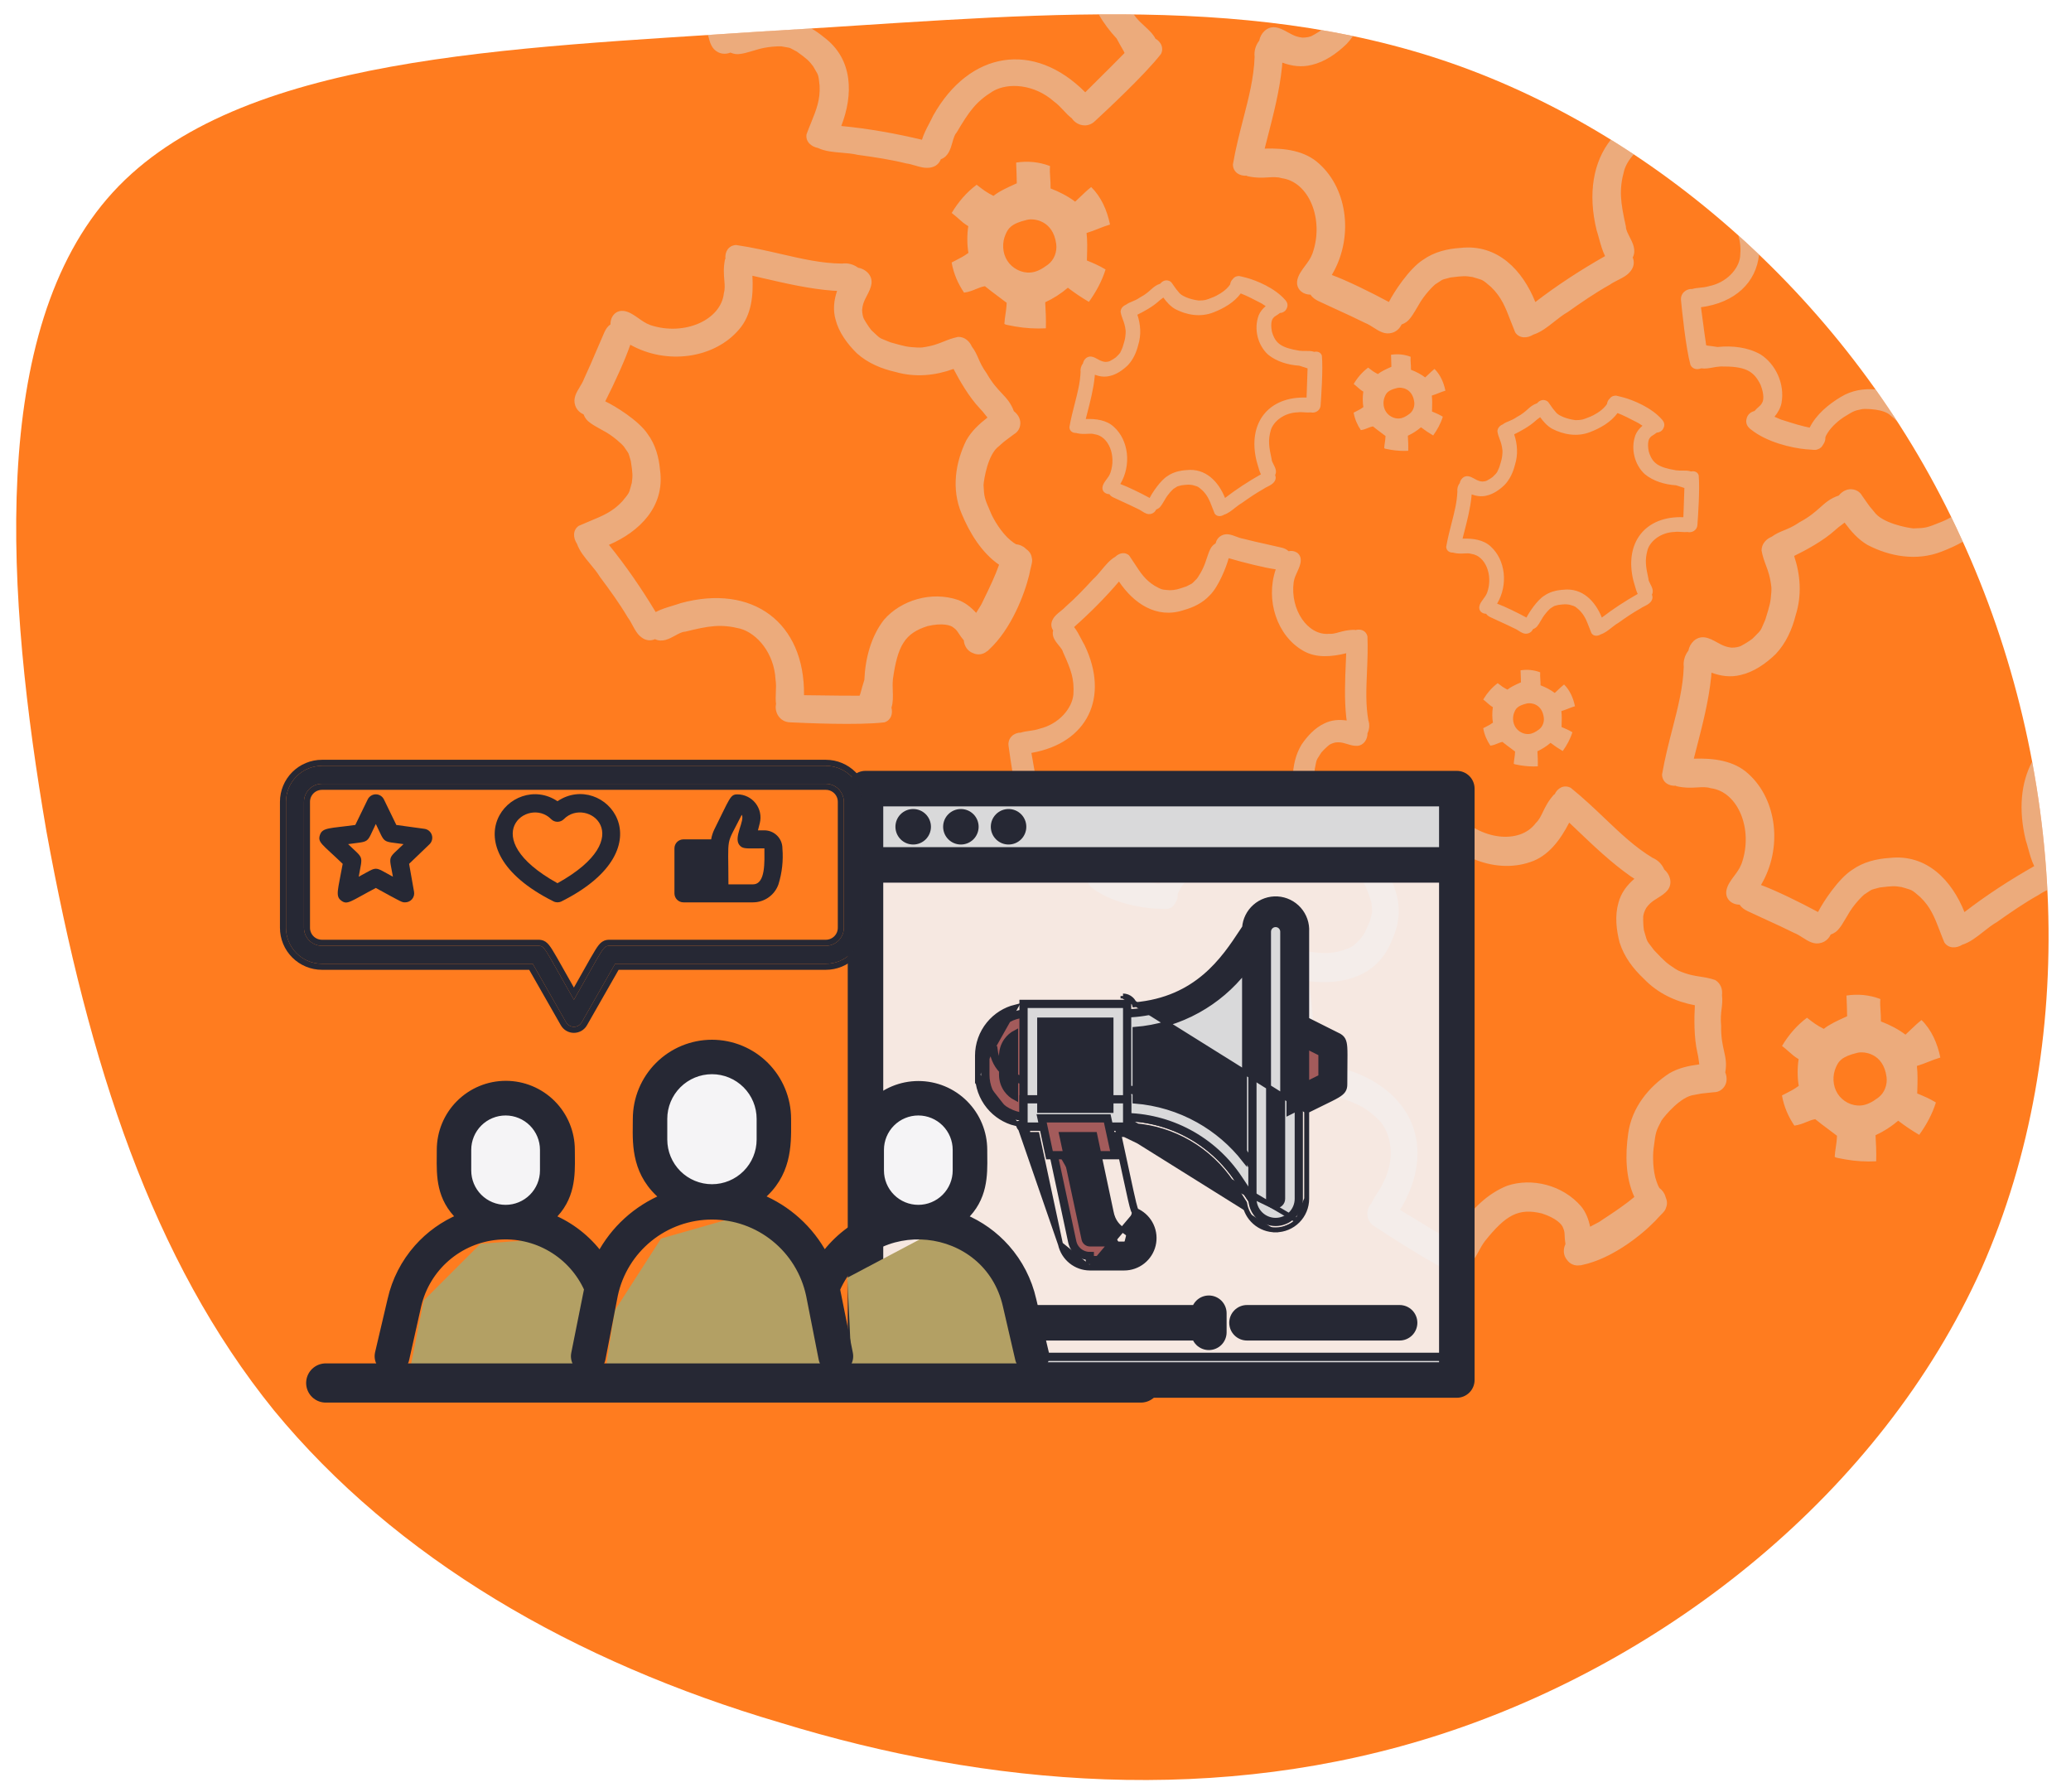
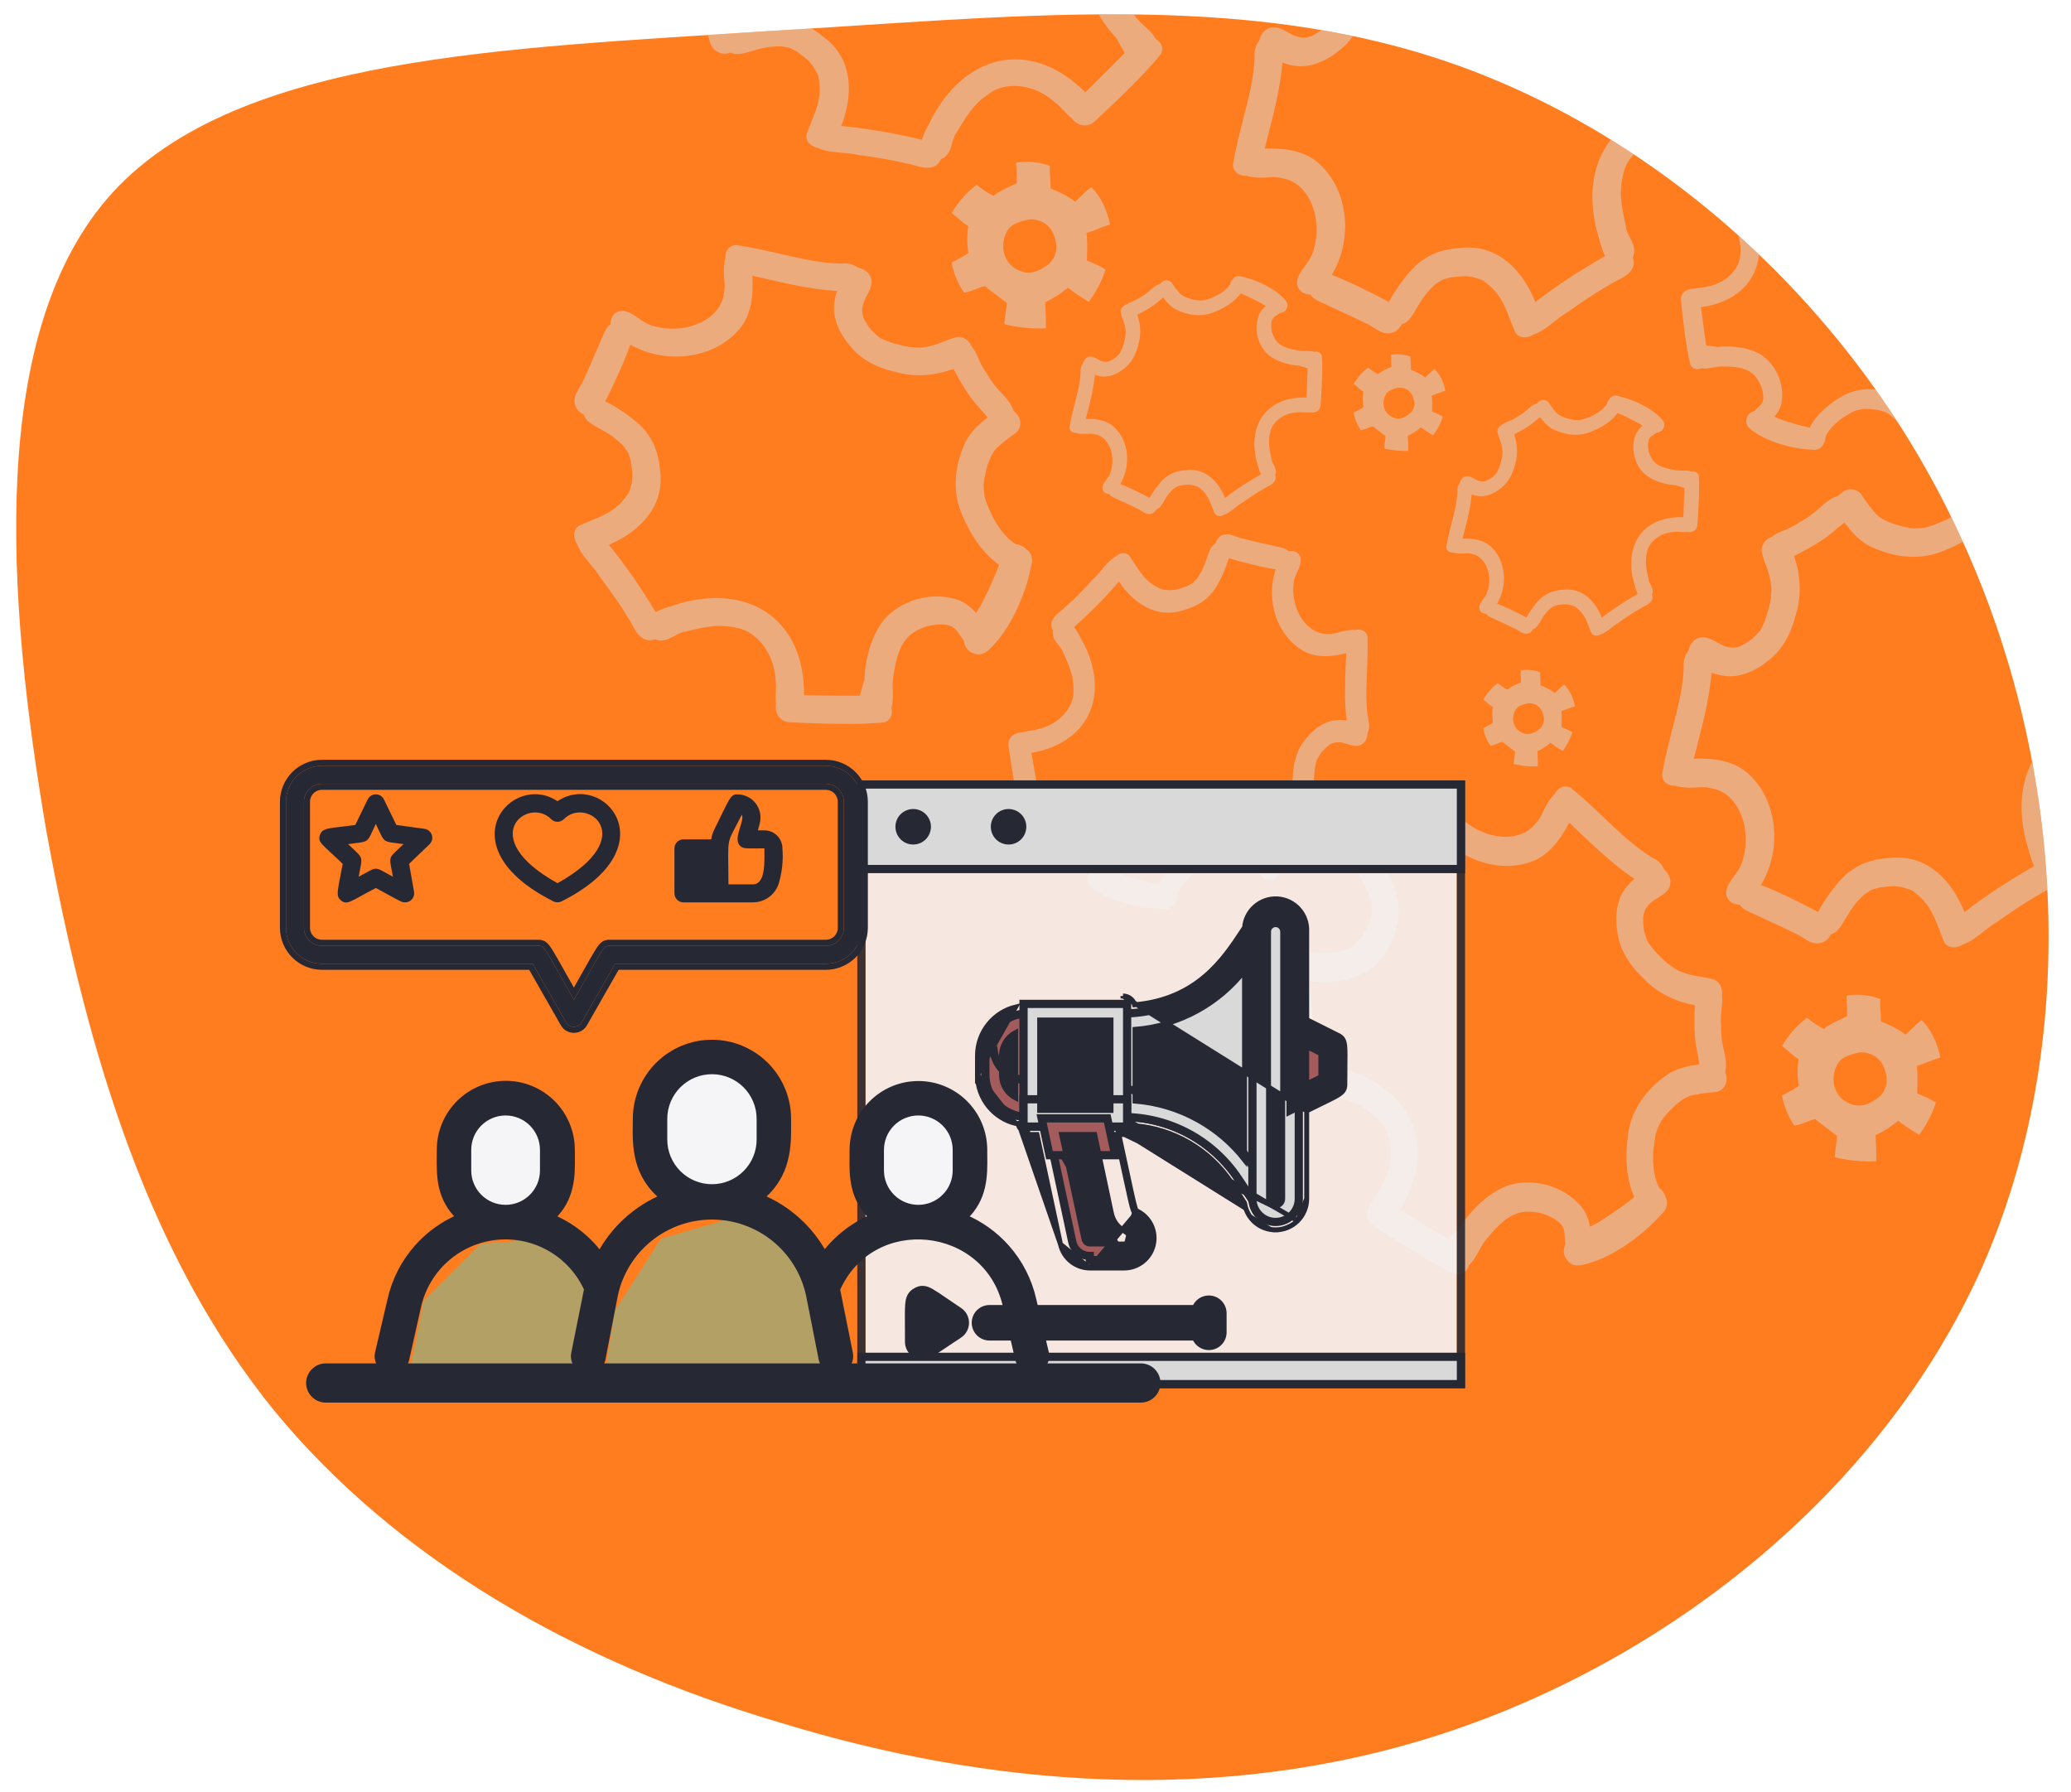
<svg xmlns="http://www.w3.org/2000/svg" width="126" height="109" viewBox="0 0 126 109" fill="none">
  <path d="M6.862 11.703C14.506 3.345 31.117 2.946 46.353 1.914C61.588 1.036 75.448 -0.629 88.306 3.844C101.164 8.317 113.02 18.927 119.299 32.693C125.73 46.616 126.586 63.541 120.566 77.148C114.39 90.906 101.342 101.039 87.753 105.475C74.164 109.911 60.034 108.651 47.476 104.798C34.915 101.098 24.08 94.806 16.662 85.791C9.247 76.623 5.404 64.733 2.821 50.553C0.391 36.375 -0.781 20.061 6.862 11.703Z" fill="#FF7C1F" />
  <g style="mix-blend-mode:screen" opacity="0.5">
    <path fill-rule="evenodd" clip-rule="evenodd" d="M118.716 31.457C118.504 31.578 118.318 31.667 118.2 31.714L118.099 31.755C117.213 32.11 117.177 32.125 116.41 32.145C116.056 32.113 114.508 31.831 114.026 31.137C113.742 30.803 113.73 30.786 113.598 30.595L113.598 30.595C113.536 30.505 113.447 30.376 113.29 30.157C113.183 29.962 112.993 29.824 112.771 29.78C112.426 29.7 112.087 29.874 111.873 30.144C111.353 30.322 111.075 30.569 110.745 30.864C110.443 31.133 110.097 31.442 109.482 31.771C109.094 32.037 108.803 32.156 108.534 32.265C108.287 32.366 108.058 32.459 107.792 32.652C107.461 32.784 107.179 33.077 107.173 33.487C107.244 33.865 107.341 34.126 107.439 34.388C107.57 34.738 107.701 35.09 107.772 35.729L107.772 35.73C107.774 35.798 107.777 35.929 107.769 36.017C107.719 36.669 107.695 36.751 107.402 37.698C107.333 37.849 107.287 37.96 107.25 38.047L107.25 38.047C107.199 38.166 107.168 38.241 107.127 38.308C107.061 38.416 106.969 38.507 106.731 38.745L106.619 38.856C106.508 38.938 106.339 39.059 106.258 39.102C106.183 39.154 106.009 39.247 105.907 39.302L105.895 39.306L105.867 39.319C105.858 39.322 105.85 39.325 105.841 39.328C105.798 39.341 105.751 39.353 105.709 39.364L105.695 39.367C105.582 39.388 105.466 39.402 105.353 39.4C105.226 39.387 105.101 39.361 104.982 39.323C104.797 39.262 104.627 39.168 104.458 39.074C104.218 38.941 103.979 38.809 103.704 38.773C103.188 38.711 102.805 39.137 102.721 39.583C102.517 39.843 102.396 40.2 102.44 40.567C102.396 41.834 102.087 43.032 101.753 44.33C101.529 45.198 101.294 46.111 101.119 47.118C101.136 47.606 101.543 47.83 101.958 47.799C101.964 47.803 101.969 47.807 101.973 47.812C101.98 47.818 101.986 47.823 101.995 47.827C102.521 47.946 102.922 47.922 103.267 47.902C103.565 47.884 103.822 47.869 104.084 47.95C105.754 48.166 106.687 50.465 105.964 52.524L105.955 52.546C105.951 52.557 105.947 52.566 105.944 52.575C105.941 52.58 105.939 52.586 105.937 52.591C105.935 52.594 105.935 52.594 105.933 52.597L105.933 52.598C105.837 52.845 105.673 53.066 105.51 53.285L105.51 53.285C105.311 53.552 105.114 53.817 105.044 54.125C104.92 54.687 105.369 55.038 105.842 55.035C105.951 55.211 106.128 55.333 106.321 55.426C106.693 55.603 107.067 55.774 107.442 55.945L107.442 55.945C108.021 56.209 108.601 56.474 109.169 56.759C109.342 56.825 109.508 56.932 109.674 57.038C110.021 57.261 110.372 57.487 110.809 57.355C111.081 57.276 111.278 57.078 111.384 56.845C111.389 56.843 111.393 56.843 111.398 56.842L111.4 56.842C111.406 56.841 111.412 56.84 111.418 56.837C111.606 56.765 111.774 56.65 111.893 56.484C111.991 56.369 112.101 56.209 112.399 55.697C112.772 55.014 113.337 54.483 113.42 54.417C113.536 54.343 113.618 54.288 113.681 54.246L113.681 54.246C113.787 54.175 113.834 54.144 113.886 54.122C113.929 54.104 113.974 54.092 114.057 54.071L114.057 54.071C114.126 54.054 114.221 54.03 114.362 53.99C115.147 53.892 115.268 53.894 115.707 53.966C115.815 54 115.902 54.025 115.975 54.046L115.975 54.047C116.338 54.153 116.345 54.155 116.825 54.57C117.458 55.178 117.7 55.806 118.013 56.62L118.013 56.621C118.098 56.842 118.188 57.078 118.293 57.33C118.549 57.717 119.034 57.697 119.399 57.466C119.86 57.32 120.266 56.999 120.672 56.679L120.672 56.679C120.941 56.466 121.209 56.254 121.493 56.093C122.325 55.503 123.166 54.924 124.053 54.429C124.203 54.321 124.373 54.236 124.544 54.15L124.544 54.15C124.55 54.147 124.557 54.144 124.564 54.14C124.432 51.529 124.121 48.917 123.637 46.335C122.959 47.604 122.791 49.248 123.248 51.118C123.294 51.251 123.338 51.413 123.386 51.588L123.386 51.589C123.484 51.945 123.596 52.356 123.762 52.691C122.298 53.522 120.86 54.452 119.519 55.486C118.758 53.579 117.242 51.933 114.954 52.194C114.18 52.243 113.374 52.431 112.702 52.907C111.855 53.436 110.9 54.902 110.61 55.483C109.481 54.872 108.006 54.156 107.137 53.839C108.467 51.61 108.127 48.651 106.368 47.073C105.499 46.269 104.263 46.113 103.051 46.153C103.106 45.937 103.162 45.721 103.218 45.505C103.588 44.068 103.959 42.632 104.108 41.174C104.109 41.092 104.116 41.007 104.126 40.921C104.685 41.127 105.287 41.221 105.915 41.059C106.703 40.879 107.438 40.367 108.031 39.793C108.662 39.124 109.033 38.283 109.249 37.426C109.638 36.193 109.533 34.953 109.155 33.821C109.868 33.472 110.923 32.906 111.652 32.248C111.765 32.137 111.898 32.038 112.032 31.939L112.032 31.939C112.097 31.891 112.162 31.842 112.225 31.792C112.616 32.321 113.046 32.815 113.622 33.152C114.948 33.844 116.602 34.162 118.148 33.548C118.573 33.384 119.005 33.189 119.42 32.957C119.38 32.869 119.34 32.781 119.299 32.693C119.11 32.278 118.916 31.866 118.716 31.457ZM105.759 14.318C105.883 14.749 105.918 15.123 105.869 15.626C105.777 16.366 105.05 17.196 103.965 17.411C103.796 17.465 103.619 17.483 103.441 17.501L103.441 17.501C103.274 17.518 103.109 17.535 102.951 17.581C102.613 17.554 102.216 17.831 102.275 18.289C102.33 18.849 102.558 21.143 102.849 22.206C102.983 22.468 103.262 22.504 103.503 22.405C103.726 22.445 103.97 22.401 104.212 22.357C104.368 22.329 104.523 22.301 104.67 22.296C104.672 22.295 104.674 22.294 104.676 22.294C104.677 22.294 104.678 22.294 104.679 22.293C104.68 22.293 104.681 22.293 104.682 22.293C106.137 22.282 106.682 22.519 107.116 23.416C107.344 24.003 107.301 24.375 107.2 24.515C107.147 24.623 107.078 24.683 106.987 24.764L106.987 24.764C106.918 24.824 106.837 24.896 106.741 25.006C106.517 25.056 106.311 25.224 106.262 25.48C106.202 25.682 106.274 25.901 106.418 26.027C106.429 26.049 106.455 26.075 106.504 26.108C107.487 26.909 109.014 27.251 109.867 27.33C110.016 27.336 110.129 27.347 110.219 27.356L110.219 27.356C110.396 27.374 110.488 27.383 110.609 27.326C110.752 27.283 110.86 27.169 110.927 27.034C111.022 26.908 111.065 26.749 111.057 26.596C111.072 26.559 111.088 26.522 111.102 26.491L111.116 26.466C111.123 26.454 111.129 26.442 111.136 26.431C111.139 26.425 111.143 26.419 111.146 26.413C111.159 26.389 111.173 26.365 111.188 26.342C111.445 25.913 111.969 25.503 112.174 25.377L112.238 25.338C112.788 24.999 112.81 24.985 113.32 24.883C113.56 24.864 114.626 24.874 115.028 25.282C115.256 25.472 115.266 25.482 115.376 25.594L115.376 25.594C115.396 25.615 115.419 25.639 115.447 25.667C115.015 24.999 114.569 24.34 114.11 23.693C113.398 23.628 112.656 23.744 111.998 24.147C111.252 24.593 110.5 25.21 110.101 26.015C109.648 25.927 109.106 25.765 108.503 25.569C108.374 25.537 108.249 25.481 108.124 25.425L108.124 25.425C108.069 25.4 108.015 25.376 107.96 25.353C108.16 25.109 108.321 24.837 108.387 24.524C108.602 23.347 108.025 22.144 107.112 21.561C106.35 21.127 105.402 21.015 104.494 21.109C104.293 21.076 104.09 21.049 103.887 21.025L103.804 21.006C103.725 20.479 103.644 19.864 103.572 19.322C103.541 19.095 103.513 18.881 103.487 18.691C105.581 18.411 106.848 17.172 107.021 15.488C106.605 15.091 106.184 14.701 105.759 14.318ZM80.395 1.829C80.303 1.894 80.204 1.961 80.148 1.991C80.073 2.043 79.899 2.136 79.797 2.191C79.788 2.194 79.78 2.198 79.771 2.202C79.758 2.207 79.745 2.213 79.732 2.217C79.689 2.23 79.641 2.242 79.6 2.253L79.586 2.256C79.472 2.277 79.357 2.291 79.244 2.289C79.116 2.276 78.992 2.25 78.872 2.212C78.688 2.151 78.518 2.057 78.348 1.963C78.108 1.83 77.869 1.697 77.595 1.662C77.078 1.6 76.696 2.026 76.612 2.472C76.407 2.732 76.287 3.089 76.331 3.456C76.287 4.723 75.978 5.921 75.644 7.219C75.42 8.087 75.184 9 75.01 10.007C75.026 10.495 75.433 10.719 75.848 10.688C75.854 10.692 75.859 10.696 75.864 10.7C75.87 10.706 75.876 10.712 75.885 10.716C76.412 10.835 76.812 10.811 77.157 10.791C77.456 10.773 77.713 10.758 77.975 10.839C79.644 11.055 80.578 13.354 79.854 15.413C79.851 15.421 79.848 15.429 79.845 15.436C79.838 15.454 79.833 15.466 79.827 15.48C79.826 15.483 79.826 15.483 79.824 15.486L79.823 15.487C79.728 15.734 79.563 15.955 79.4 16.174L79.4 16.174C79.202 16.441 79.004 16.706 78.934 17.014C78.81 17.576 79.259 17.926 79.733 17.924C79.841 18.1 80.019 18.221 80.212 18.315C80.583 18.492 80.958 18.663 81.332 18.834L81.333 18.834C81.912 19.098 82.491 19.363 83.059 19.648C83.233 19.714 83.398 19.821 83.565 19.927C83.912 20.15 84.263 20.375 84.7 20.244C84.972 20.166 85.168 19.967 85.275 19.733C85.279 19.732 85.284 19.732 85.289 19.731C85.295 19.73 85.302 19.729 85.308 19.726C85.497 19.654 85.664 19.538 85.784 19.373C85.881 19.258 85.992 19.098 86.29 18.586C86.663 17.903 87.228 17.372 87.31 17.306C87.426 17.232 87.509 17.176 87.572 17.135C87.677 17.064 87.725 17.033 87.777 17.011C87.819 16.993 87.865 16.981 87.948 16.96L87.948 16.96C88.017 16.943 88.112 16.919 88.253 16.879C89.037 16.781 89.159 16.782 89.598 16.855C89.706 16.889 89.793 16.914 89.865 16.935L89.865 16.935C90.228 17.041 90.236 17.044 90.715 17.459C91.349 18.067 91.59 18.695 91.903 19.509L91.903 19.509C91.988 19.731 92.079 19.966 92.184 20.219C92.44 20.606 92.924 20.586 93.29 20.355C93.751 20.209 94.157 19.888 94.562 19.567C94.831 19.355 95.1 19.143 95.384 18.982C96.216 18.392 97.057 17.813 97.944 17.318C98.094 17.21 98.264 17.125 98.434 17.039C98.715 16.898 98.995 16.757 99.189 16.514C99.423 16.237 99.444 15.923 99.335 15.666C99.562 15.22 99.339 14.786 99.142 14.403L99.142 14.403C99.025 14.175 98.917 13.966 98.92 13.784C98.588 12.283 98.49 11.554 98.816 10.368C98.919 10.028 99.121 9.692 99.401 9.39C98.939 9.084 98.474 8.786 98.005 8.496C96.944 9.832 96.588 11.756 97.139 14.007C97.184 14.14 97.228 14.302 97.276 14.477L97.277 14.478L97.277 14.478C97.374 14.834 97.487 15.245 97.653 15.58C96.189 16.411 94.751 17.341 93.41 18.375C92.649 16.468 91.132 14.822 88.844 15.083C88.07 15.132 87.265 15.32 86.592 15.796C85.745 16.325 84.79 17.791 84.501 18.372C83.371 17.761 81.897 17.045 81.027 16.728C82.357 14.499 82.017 11.54 80.259 9.962C79.39 9.158 78.153 9.002 76.942 9.041C76.996 8.825 77.052 8.61 77.108 8.394C77.479 6.957 77.85 5.52 77.998 4.063C77.999 3.981 78.007 3.896 78.016 3.81C78.576 4.016 79.178 4.11 79.805 3.948C80.594 3.768 81.328 3.256 81.921 2.682C82.067 2.528 82.198 2.364 82.318 2.194C81.679 2.06 81.038 1.939 80.395 1.829ZM43.075 2.129C43.08 2.149 43.086 2.17 43.091 2.191C43.191 2.583 43.291 2.979 43.692 3.178C43.94 3.303 44.213 3.292 44.446 3.196C44.448 3.197 44.45 3.199 44.453 3.2C44.454 3.201 44.456 3.203 44.458 3.204C44.46 3.206 44.463 3.208 44.467 3.21C44.469 3.211 44.472 3.212 44.474 3.213C44.658 3.288 44.855 3.317 45.051 3.278C45.198 3.261 45.384 3.221 45.94 3.053C46.665 2.813 47.425 2.811 47.528 2.819C47.661 2.843 47.757 2.859 47.83 2.871L47.83 2.871C47.953 2.892 48.008 2.901 48.06 2.92C48.102 2.935 48.143 2.957 48.216 2.998L48.216 2.998C48.277 3.032 48.361 3.078 48.489 3.144C49.116 3.598 49.202 3.681 49.468 4.026C49.523 4.123 49.568 4.199 49.606 4.263C49.795 4.582 49.799 4.588 49.864 5.207C49.912 6.066 49.665 6.677 49.344 7.47L49.344 7.471C49.257 7.687 49.164 7.915 49.071 8.166C48.995 8.615 49.355 8.924 49.772 9.004C50.2 9.207 50.705 9.249 51.21 9.291L51.21 9.291C51.545 9.319 51.879 9.347 52.19 9.421C53.181 9.555 54.171 9.703 55.137 9.942C55.317 9.965 55.496 10.017 55.675 10.07C55.97 10.157 56.266 10.243 56.567 10.199C56.92 10.157 57.145 9.946 57.238 9.689C57.7 9.522 57.831 9.061 57.946 8.655C58.014 8.414 58.077 8.192 58.201 8.063C58.967 6.765 59.385 6.178 60.412 5.547C61.345 5.006 62.938 5.119 64.133 6.181C64.343 6.329 64.519 6.519 64.696 6.707C64.861 6.884 65.025 7.061 65.216 7.203C65.48 7.615 66.147 7.831 66.622 7.363C67.22 6.81 69.666 4.541 70.638 3.277C70.823 2.893 70.62 2.54 70.295 2.349C70.146 2.057 69.881 1.814 69.619 1.573L69.619 1.573C69.451 1.418 69.283 1.264 69.148 1.099C69.147 1.098 69.145 1.097 69.144 1.095C69.141 1.093 69.139 1.091 69.135 1.088C69.08 1.017 69.027 0.947 68.976 0.879C68.269 0.87 67.56 0.869 66.847 0.874C67.144 1.401 67.518 1.894 67.934 2.339C68.073 2.6 68.218 2.857 68.368 3.113L68.419 3.224C67.88 3.776 67.244 4.407 66.682 4.963L66.681 4.965C66.445 5.198 66.223 5.418 66.027 5.614C62.91 2.474 58.989 3.087 56.776 7.031C56.719 7.157 56.642 7.303 56.56 7.461C56.391 7.781 56.197 8.151 56.092 8.502C54.487 8.118 52.834 7.822 51.182 7.665C51.913 5.79 51.928 3.596 50.114 2.253C49.882 2.062 49.632 1.884 49.365 1.731C48.367 1.794 47.364 1.856 46.354 1.914C45.267 1.988 44.172 2.058 43.075 2.129ZM45.776 16.774C45.845 17.961 45.724 19.176 44.958 20.048C43.456 21.811 40.565 22.218 38.347 20.971C38.058 21.831 37.394 23.294 36.823 24.416C37.401 24.685 38.861 25.584 39.401 26.4C39.884 27.048 40.088 27.832 40.156 28.589C40.47 30.824 38.895 32.352 37.046 33.146C38.092 34.434 39.04 35.819 39.891 37.233C40.215 37.062 40.616 36.941 40.962 36.837L40.962 36.836C41.133 36.785 41.29 36.737 41.42 36.69C45.784 35.502 48.969 37.868 48.916 42.292C49.193 42.295 49.507 42.299 49.839 42.303C50.629 42.314 51.526 42.326 52.297 42.323L52.341 42.209C52.418 41.922 52.499 41.638 52.588 41.357C52.643 40.038 53.002 38.703 53.782 37.703C54.809 36.518 56.651 35.943 58.292 36.498C58.726 36.658 59.081 36.946 59.39 37.283C59.433 37.209 59.48 37.136 59.526 37.063L59.526 37.063C59.632 36.896 59.739 36.729 59.812 36.55C60.218 35.728 60.564 34.987 60.784 34.356C59.715 33.617 58.99 32.411 58.507 31.249C57.866 29.75 58.136 28.121 58.781 26.805C59.096 26.232 59.57 25.798 60.078 25.401C60.028 25.341 59.978 25.278 59.929 25.216C59.829 25.087 59.728 24.96 59.617 24.851C58.954 24.154 58.372 23.134 58.013 22.444C56.914 22.843 55.701 22.977 54.483 22.628C53.637 22.437 52.804 22.095 52.133 21.494C51.556 20.927 51.035 20.22 50.839 19.452C50.664 18.841 50.741 18.249 50.929 17.695C50.845 17.688 50.761 17.683 50.681 17.684C49.249 17.575 47.832 17.248 46.415 16.921L46.415 16.921L46.413 16.921C46.201 16.872 45.989 16.822 45.776 16.774ZM36.771 20.212C36.858 20.02 36.973 19.844 37.143 19.733C37.128 19.269 37.46 18.82 38.014 18.927C38.318 18.989 38.583 19.175 38.849 19.363C39.068 19.517 39.288 19.673 39.532 19.76L39.537 19.763L39.539 19.764C39.553 19.769 39.565 19.774 39.583 19.78L39.584 19.78L39.606 19.789C41.642 20.446 43.871 19.473 44.041 17.832C44.114 17.573 44.092 17.322 44.067 17.03C44.039 16.692 44.005 16.3 44.108 15.781C44.11 15.777 44.113 15.773 44.115 15.77C44.118 15.766 44.12 15.763 44.123 15.76C44.127 15.755 44.132 15.75 44.135 15.744C44.094 15.339 44.303 14.934 44.781 14.905C45.772 15.051 46.673 15.259 47.529 15.456C48.809 15.751 49.991 16.024 51.233 16.035C51.592 15.982 51.945 16.091 52.204 16.285C52.644 16.357 53.071 16.72 53.024 17.228C52.995 17.498 52.872 17.735 52.748 17.974C52.66 18.142 52.572 18.312 52.516 18.494C52.482 18.612 52.46 18.735 52.451 18.86C52.451 18.971 52.468 19.083 52.491 19.194L52.495 19.208C52.5 19.226 52.505 19.245 52.511 19.264C52.518 19.288 52.526 19.313 52.533 19.336C52.536 19.344 52.539 19.351 52.542 19.358C52.544 19.364 52.547 19.369 52.549 19.374L52.549 19.374C52.553 19.383 52.557 19.391 52.56 19.399C52.616 19.498 52.713 19.666 52.765 19.739C52.809 19.817 52.933 19.98 53.015 20.087L53.127 20.193C53.366 20.421 53.458 20.508 53.565 20.57C53.632 20.609 53.705 20.637 53.824 20.684L53.824 20.684C53.91 20.718 54.02 20.761 54.169 20.824C55.105 21.087 55.186 21.109 55.826 21.142C55.913 21.148 56.041 21.141 56.107 21.137L56.108 21.137C56.733 21.052 57.075 20.914 57.414 20.777C57.668 20.675 57.921 20.573 58.29 20.494C58.692 20.489 58.986 20.758 59.124 21.079C59.32 21.336 59.417 21.557 59.522 21.797C59.636 22.058 59.76 22.34 60.03 22.713C60.368 23.308 60.679 23.639 60.951 23.928L60.951 23.928C61.248 24.244 61.497 24.51 61.684 25.015C61.954 25.218 62.133 25.546 62.063 25.886C62.026 26.105 61.895 26.294 61.708 26.404C61.497 26.563 61.373 26.654 61.286 26.717L61.286 26.717C61.102 26.851 61.086 26.863 60.766 27.15C60.097 27.64 59.861 29.164 59.838 29.511C59.877 30.262 59.892 30.297 60.263 31.156L60.305 31.254C60.443 31.576 60.919 32.411 61.48 32.869C61.533 32.914 61.588 32.956 61.643 32.997L61.675 33.022C61.716 33.05 61.766 33.08 61.816 33.109C62.037 33.129 62.255 33.225 62.416 33.387C62.596 33.511 62.736 33.689 62.768 33.903C62.824 34.088 62.792 34.217 62.729 34.468C62.698 34.595 62.658 34.753 62.619 34.966C62.327 36.17 61.518 38.285 60.164 39.526C60.108 39.588 60.065 39.621 60.032 39.631C59.821 39.81 59.492 39.868 59.216 39.739C58.859 39.617 58.663 39.286 58.638 38.955C58.499 38.794 58.414 38.663 58.342 38.553C58.246 38.405 58.174 38.294 58.03 38.195C57.851 38.022 57.328 37.882 56.44 38.086C55.064 38.519 54.611 39.25 54.322 41.335L54.323 41.34L54.323 41.344L54.323 41.348L54.324 41.353C54.3 41.565 54.308 41.792 54.316 42.021L54.316 42.021C54.328 42.377 54.34 42.736 54.236 43.047C54.328 43.413 54.218 43.804 53.815 43.942C52.233 44.135 48.9 43.982 48.087 43.943C47.42 43.932 47.105 43.305 47.215 42.828C47.182 42.593 47.193 42.351 47.203 42.11C47.214 41.852 47.225 41.593 47.184 41.34C47.103 39.742 46.067 38.528 45.027 38.242C43.857 37.952 43.145 38.066 41.683 38.429C41.504 38.431 41.302 38.542 41.082 38.663C40.712 38.865 40.291 39.095 39.849 38.883C39.6 38.996 39.292 38.984 39.014 38.762C38.771 38.578 38.626 38.306 38.481 38.035L38.481 38.035C38.393 37.871 38.305 37.706 38.195 37.562C37.688 36.705 37.099 35.895 36.5 35.095C36.335 34.821 36.12 34.563 35.906 34.305C35.582 33.916 35.257 33.526 35.102 33.078C34.867 32.726 34.835 32.252 35.208 31.991C35.453 31.882 35.681 31.787 35.896 31.698C36.686 31.371 37.296 31.119 37.875 30.482C38.27 30.002 38.272 29.995 38.367 29.637L38.367 29.637C38.386 29.565 38.408 29.479 38.439 29.372C38.499 28.941 38.497 28.821 38.381 28.055C38.339 27.918 38.313 27.826 38.294 27.758L38.294 27.758C38.271 27.677 38.259 27.633 38.24 27.592C38.218 27.542 38.185 27.496 38.114 27.394L38.114 27.394C38.071 27.334 38.015 27.254 37.939 27.142C37.872 27.063 37.338 26.523 36.659 26.174C36.15 25.896 35.99 25.791 35.875 25.698C35.71 25.586 35.593 25.424 35.517 25.241C35.514 25.235 35.513 25.229 35.512 25.222L35.512 25.222C35.511 25.218 35.511 25.213 35.509 25.209C35.278 25.11 35.078 24.923 34.994 24.659C34.855 24.233 35.066 23.884 35.276 23.538L35.276 23.538C35.377 23.372 35.476 23.208 35.537 23.036C35.802 22.472 36.047 21.898 36.291 21.323L36.292 21.322C36.45 20.951 36.608 20.58 36.771 20.212ZM61.187 14.241C61.334 13.918 61.493 13.604 62.499 13.369C62.895 13.277 64.07 13.392 64.261 14.846C64.322 15.31 64.138 15.811 63.764 16.093C63.392 16.372 63.066 16.546 62.707 16.578C62.148 16.627 61.579 16.328 61.28 15.854C60.981 15.379 60.955 14.752 61.187 14.241ZM58.653 17.802C58.961 17.759 59.176 17.67 59.38 17.585C59.551 17.514 59.716 17.446 59.923 17.41C60.143 17.594 60.48 17.845 60.787 18.075C60.958 18.202 61.119 18.322 61.246 18.42C61.234 18.726 61.202 18.931 61.172 19.132C61.145 19.304 61.12 19.473 61.107 19.698C61.149 19.74 61.216 19.754 61.283 19.768L61.284 19.768L61.288 19.769L61.323 19.776C61.476 19.807 61.629 19.837 61.783 19.864C62.394 19.968 63.014 20.005 63.63 19.973C63.646 19.406 63.618 18.897 63.59 18.388L63.59 18.388C64.088 18.159 64.553 17.861 64.969 17.504C65.377 17.817 65.805 18.105 66.249 18.364C66.675 17.769 67.043 17.106 67.262 16.393C66.856 16.15 66.568 16.03 66.179 15.869L66.179 15.869L66.126 15.847L66.129 15.753L66.132 15.631C66.147 15.127 66.161 14.644 66.106 14.174C66.373 14.093 66.6 14.003 66.823 13.915C67.051 13.824 67.276 13.735 67.534 13.66C67.353 12.791 66.997 11.976 66.388 11.379C66.131 11.584 65.956 11.753 65.774 11.929C65.663 12.036 65.549 12.146 65.412 12.268C64.968 11.933 64.448 11.666 63.917 11.464C63.922 11.22 63.907 11.008 63.894 10.808C63.878 10.567 63.863 10.343 63.883 10.102C63.225 9.847 62.509 9.782 61.822 9.891C61.844 10.392 61.854 10.705 61.862 11.151C61.815 11.173 61.765 11.195 61.714 11.218L61.713 11.219C61.29 11.411 60.787 11.638 60.442 11.917C60.012 11.701 59.801 11.536 59.47 11.278L59.42 11.239C58.802 11.7 58.297 12.293 57.902 12.956C58.072 13.084 58.204 13.202 58.326 13.311C58.507 13.473 58.669 13.618 58.911 13.758C58.828 14.289 58.836 14.905 58.919 15.385C58.626 15.598 58.432 15.695 58.2 15.812C58.108 15.858 58.011 15.908 57.898 15.969C58.02 16.66 58.29 17.263 58.653 17.802ZM111.704 64.914C111.852 64.591 112.01 64.278 113.017 64.043C113.412 63.951 114.588 64.066 114.778 65.52C114.839 65.984 114.655 66.485 114.282 66.766C113.91 67.046 113.583 67.219 113.224 67.251C112.665 67.301 112.096 67.002 111.797 66.527C111.499 66.052 111.472 65.425 111.704 64.914ZM109.17 68.476C109.479 68.432 109.693 68.344 109.897 68.259C110.069 68.188 110.233 68.12 110.441 68.084C110.661 68.268 110.997 68.519 111.304 68.748L111.305 68.748L111.305 68.749L111.306 68.749C111.476 68.876 111.637 68.996 111.763 69.094C111.751 69.4 111.72 69.605 111.689 69.806C111.663 69.978 111.637 70.147 111.624 70.372C111.666 70.414 111.733 70.428 111.801 70.442L111.805 70.442L111.84 70.45C111.993 70.48 112.146 70.511 112.3 70.537C112.911 70.642 113.532 70.679 114.147 70.647C114.164 70.08 114.136 69.571 114.108 69.062L114.107 69.061C114.605 68.833 115.07 68.534 115.486 68.177C115.895 68.491 116.322 68.778 116.766 69.037C117.193 68.443 117.561 67.78 117.78 67.067C117.374 66.824 117.085 66.704 116.696 66.542L116.643 66.52C116.645 66.448 116.647 66.376 116.65 66.304C116.664 65.801 116.679 65.317 116.624 64.847C116.89 64.767 117.117 64.677 117.34 64.588C117.569 64.498 117.793 64.409 118.051 64.334C117.87 63.465 117.515 62.649 116.906 62.053C116.648 62.258 116.473 62.427 116.291 62.602C116.18 62.71 116.066 62.82 115.929 62.942C115.485 62.606 114.965 62.34 114.434 62.138C114.439 61.894 114.425 61.682 114.411 61.482L114.411 61.482C114.395 61.241 114.38 61.017 114.401 60.776C113.742 60.521 113.026 60.456 112.34 60.564C112.362 61.065 112.371 61.379 112.38 61.825L112.338 61.844L112.23 61.892C111.807 62.084 111.305 62.312 110.96 62.591C110.529 62.374 110.318 62.21 109.987 61.952L109.938 61.913C109.319 62.374 108.814 62.967 108.419 63.629C108.59 63.758 108.721 63.876 108.843 63.985L108.843 63.985L108.843 63.985C109.025 64.147 109.186 64.291 109.429 64.431C109.345 64.962 109.353 65.579 109.436 66.059C109.143 66.271 108.95 66.369 108.717 66.486C108.626 66.532 108.528 66.582 108.415 66.642C108.537 67.334 108.807 67.936 109.17 68.476ZM85.022 23.598C84.439 23.734 84.347 23.916 84.262 24.103C84.127 24.399 84.143 24.762 84.316 25.037C84.489 25.312 84.819 25.485 85.142 25.457C85.35 25.438 85.54 25.338 85.755 25.175C85.971 25.013 86.078 24.722 86.043 24.454C85.932 23.611 85.251 23.544 85.022 23.598ZM83.215 26.04C83.097 26.089 82.972 26.141 82.794 26.166C82.583 25.853 82.427 25.504 82.356 25.104C82.422 25.069 82.478 25.04 82.531 25.013C82.666 24.945 82.778 24.889 82.948 24.766C82.9 24.488 82.895 24.13 82.944 23.823C82.803 23.742 82.709 23.658 82.604 23.564C82.533 23.501 82.457 23.433 82.359 23.358C82.587 22.974 82.88 22.631 83.238 22.364L83.267 22.386C83.459 22.536 83.581 22.631 83.83 22.756C84.03 22.595 84.322 22.463 84.567 22.352L84.653 22.313C84.648 22.055 84.643 21.873 84.63 21.582C85.028 21.52 85.443 21.557 85.824 21.705C85.812 21.845 85.821 21.974 85.83 22.114L85.83 22.114C85.838 22.23 85.846 22.353 85.843 22.494C86.151 22.611 86.452 22.766 86.709 22.96C86.789 22.889 86.855 22.825 86.919 22.763C87.025 22.662 87.126 22.564 87.275 22.445C87.628 22.79 87.834 23.263 87.939 23.766C87.789 23.81 87.659 23.861 87.527 23.914C87.398 23.965 87.266 24.017 87.112 24.064C87.144 24.336 87.135 24.616 87.127 24.908L87.123 25.033L87.154 25.046L87.154 25.046C87.379 25.139 87.546 25.209 87.781 25.349C87.655 25.763 87.442 26.147 87.194 26.491C86.937 26.341 86.689 26.175 86.453 25.993C86.212 26.2 85.942 26.373 85.654 26.506L85.654 26.506C85.67 26.801 85.687 27.095 85.677 27.424C85.321 27.442 84.961 27.421 84.607 27.36C84.518 27.345 84.43 27.327 84.341 27.309L84.341 27.309L84.32 27.305L84.318 27.305C84.279 27.297 84.24 27.289 84.216 27.264C84.223 27.134 84.238 27.036 84.253 26.936C84.271 26.82 84.289 26.701 84.296 26.524C84.222 26.467 84.129 26.398 84.03 26.324C83.852 26.191 83.657 26.045 83.53 25.939C83.41 25.96 83.314 25.999 83.215 26.04ZM92.905 42.794C92.321 42.93 92.23 43.112 92.144 43.299C92.01 43.595 92.025 43.958 92.198 44.233C92.371 44.508 92.701 44.682 93.025 44.653C93.233 44.635 93.422 44.534 93.638 44.372C93.854 44.209 93.961 43.918 93.925 43.65C93.815 42.807 93.134 42.741 92.905 42.794ZM91.097 45.237C90.979 45.286 90.855 45.337 90.676 45.362C90.466 45.05 90.309 44.7 90.239 44.3C90.304 44.265 90.361 44.236 90.414 44.209L90.414 44.209C90.549 44.142 90.66 44.085 90.83 43.962C90.782 43.684 90.777 43.327 90.826 43.019C90.686 42.938 90.592 42.854 90.487 42.761L90.487 42.76C90.416 42.697 90.34 42.629 90.241 42.554C90.47 42.171 90.763 41.827 91.121 41.56L91.15 41.583C91.341 41.732 91.463 41.828 91.713 41.953C91.913 41.791 92.204 41.659 92.449 41.548L92.536 41.509C92.531 41.251 92.525 41.069 92.512 40.779C92.91 40.716 93.325 40.754 93.706 40.901C93.695 41.041 93.703 41.171 93.713 41.31C93.72 41.426 93.729 41.549 93.726 41.69C94.034 41.807 94.335 41.962 94.592 42.156C94.671 42.086 94.737 42.022 94.802 41.959C94.907 41.858 95.008 41.76 95.158 41.641C95.51 41.987 95.716 42.459 95.821 42.963C95.672 43.006 95.542 43.058 95.409 43.11C95.28 43.161 95.149 43.213 94.994 43.26C95.026 43.532 95.018 43.813 95.009 44.104L95.006 44.229L95.037 44.242C95.262 44.336 95.429 44.405 95.664 44.546C95.537 44.959 95.324 45.343 95.077 45.688C94.82 45.538 94.572 45.371 94.335 45.19C94.094 45.396 93.825 45.57 93.537 45.702L93.537 45.702C93.553 45.997 93.569 46.292 93.56 46.62C93.203 46.639 92.844 46.617 92.49 46.557C92.4 46.541 92.312 46.524 92.223 46.506L92.223 46.506L92.203 46.502L92.2 46.501C92.161 46.493 92.122 46.485 92.098 46.461C92.105 46.33 92.12 46.233 92.135 46.133C92.153 46.017 92.171 45.898 92.179 45.721C92.105 45.664 92.011 45.594 91.913 45.52C91.735 45.387 91.54 45.242 91.412 45.135C91.292 45.156 91.197 45.196 91.098 45.237L91.097 45.237ZM90.689 33.241C90.242 32.828 89.605 32.748 88.982 32.768C89.01 32.657 89.039 32.545 89.067 32.434C89.258 31.695 89.449 30.956 89.525 30.206C89.526 30.164 89.53 30.12 89.535 30.076C89.823 30.182 90.132 30.23 90.455 30.147C90.861 30.054 91.239 29.791 91.544 29.495C91.869 29.151 92.06 28.718 92.171 28.277C92.371 27.643 92.317 27.005 92.122 26.422C92.49 26.243 93.033 25.951 93.407 25.613C93.466 25.556 93.534 25.505 93.603 25.454L93.603 25.454C93.613 25.447 93.623 25.439 93.632 25.432C93.656 25.414 93.679 25.397 93.702 25.378C93.903 25.651 94.125 25.905 94.421 26.078C95.103 26.434 95.954 26.598 96.75 26.282C97.367 26.044 98.009 25.68 98.411 25.128C98.739 25.253 99.124 25.444 99.549 25.669C99.642 25.709 99.729 25.767 99.815 25.825C99.853 25.851 99.89 25.876 99.928 25.9C99.747 26.057 99.591 26.24 99.502 26.465C99.189 27.319 99.465 28.294 100.073 28.848C100.588 29.271 101.283 29.478 101.975 29.524C102.121 29.575 102.269 29.621 102.418 29.666L102.478 29.69C102.469 30.094 102.451 30.563 102.435 30.977L102.434 30.979L102.434 30.98C102.428 31.154 102.421 31.319 102.416 31.464C100.095 31.376 98.81 33.016 99.375 35.323C99.398 35.391 99.421 35.475 99.446 35.565L99.446 35.565C99.496 35.748 99.554 35.96 99.639 36.132C98.886 36.56 98.146 37.038 97.456 37.57C97.064 36.589 96.284 35.742 95.106 35.877C94.708 35.902 94.294 35.999 93.948 36.243C93.512 36.516 93.02 37.27 92.871 37.569C92.29 37.255 91.532 36.886 91.084 36.723C91.769 35.576 91.594 34.053 90.689 33.241ZM90.418 37.338C90.474 37.429 90.565 37.491 90.665 37.54C90.856 37.631 91.049 37.719 91.241 37.807L91.242 37.807C91.54 37.943 91.838 38.079 92.13 38.226C92.219 38.26 92.304 38.314 92.39 38.369C92.568 38.484 92.749 38.6 92.974 38.532C93.114 38.492 93.215 38.39 93.27 38.27C93.272 38.269 93.275 38.269 93.277 38.268L93.277 38.268C93.28 38.268 93.284 38.267 93.287 38.266C93.384 38.229 93.47 38.169 93.532 38.084C93.582 38.025 93.639 37.943 93.792 37.679C93.984 37.328 94.275 37.054 94.317 37.02C94.377 36.982 94.42 36.954 94.452 36.932C94.506 36.896 94.531 36.88 94.557 36.868C94.579 36.859 94.603 36.853 94.645 36.843C94.681 36.834 94.73 36.821 94.802 36.801C95.206 36.75 95.268 36.751 95.494 36.788C95.55 36.806 95.595 36.819 95.632 36.83C95.819 36.884 95.823 36.885 96.069 37.099C96.395 37.412 96.519 37.735 96.681 38.154L96.681 38.154C96.724 38.268 96.771 38.389 96.825 38.519C96.957 38.718 97.206 38.708 97.394 38.589C97.631 38.514 97.84 38.349 98.049 38.184C98.187 38.075 98.325 37.966 98.472 37.883C98.9 37.579 99.332 37.281 99.789 37.026C99.866 36.971 99.954 36.927 100.041 36.883C100.185 36.811 100.33 36.738 100.43 36.613C100.55 36.47 100.561 36.309 100.505 36.177C100.622 35.947 100.507 35.724 100.405 35.527L100.405 35.527C100.345 35.41 100.29 35.302 100.291 35.208C100.12 34.436 100.07 34.06 100.238 33.45C100.402 32.909 101.053 32.381 101.893 32.36C102.026 32.342 102.162 32.351 102.297 32.361C102.424 32.369 102.55 32.378 102.674 32.364C102.923 32.428 103.257 32.272 103.271 31.922C103.303 31.495 103.428 29.748 103.348 28.915C103.281 28.702 103.077 28.639 102.884 28.682C102.722 28.623 102.533 28.625 102.347 28.627L102.347 28.627C102.226 28.628 102.107 28.629 101.996 28.613C101.995 28.614 101.994 28.614 101.993 28.614L101.991 28.614L101.991 28.614C101.99 28.614 101.989 28.614 101.987 28.614C100.896 28.435 100.519 28.187 100.31 27.459C100.215 26.99 100.296 26.717 100.389 26.626C100.443 26.552 100.502 26.515 100.581 26.467L100.581 26.467C100.64 26.431 100.71 26.388 100.796 26.317C100.97 26.309 101.146 26.21 101.215 26.024C101.286 25.881 101.261 25.708 101.169 25.595C101.164 25.577 101.148 25.554 101.116 25.524C100.483 24.797 99.384 24.344 98.756 24.174C98.645 24.151 98.563 24.128 98.496 24.109L98.496 24.109C98.366 24.073 98.298 24.055 98.2 24.081C98.088 24.095 97.992 24.167 97.925 24.259C97.837 24.341 97.784 24.455 97.771 24.57C97.755 24.596 97.738 24.622 97.723 24.643L97.69 24.684C97.674 24.704 97.657 24.724 97.64 24.743C97.392 25.032 96.948 25.27 96.777 25.338L96.725 25.359C96.269 25.542 96.25 25.55 95.856 25.56C95.674 25.543 94.877 25.398 94.629 25.041C94.483 24.869 94.477 24.86 94.409 24.762L94.409 24.762L94.408 24.761C94.376 24.715 94.33 24.648 94.25 24.537C94.195 24.437 94.098 24.366 93.983 24.343C93.806 24.302 93.632 24.391 93.521 24.53C93.254 24.622 93.111 24.749 92.941 24.901L92.941 24.901C92.785 25.039 92.608 25.198 92.291 25.367C92.091 25.504 91.942 25.565 91.803 25.622L91.803 25.622L91.803 25.622C91.676 25.673 91.558 25.721 91.421 25.821C91.251 25.889 91.106 26.04 91.103 26.25C91.139 26.445 91.189 26.579 91.24 26.714C91.307 26.894 91.375 27.075 91.411 27.404L91.411 27.405C91.412 27.44 91.414 27.507 91.41 27.552C91.383 27.888 91.371 27.93 91.22 28.417C91.185 28.495 91.161 28.552 91.142 28.597L91.142 28.597C91.116 28.659 91.1 28.697 91.079 28.731C91.045 28.787 90.998 28.834 90.875 28.956L90.818 29.013C90.761 29.055 90.674 29.118 90.632 29.14C90.593 29.166 90.504 29.215 90.451 29.243C90.447 29.244 90.442 29.246 90.438 29.248C90.431 29.251 90.424 29.254 90.418 29.256C90.41 29.258 90.403 29.26 90.396 29.262L90.376 29.268L90.349 29.274L90.342 29.276C90.284 29.287 90.225 29.294 90.166 29.293C90.101 29.286 90.037 29.273 89.975 29.253C89.88 29.222 89.793 29.174 89.706 29.125L89.706 29.125C89.582 29.057 89.459 28.989 89.318 28.97C89.052 28.938 88.855 29.158 88.812 29.387C88.707 29.521 88.645 29.704 88.668 29.894C88.645 30.546 88.486 31.162 88.314 31.83C88.199 32.277 88.078 32.746 87.988 33.264C87.996 33.516 88.206 33.631 88.419 33.615C88.421 33.616 88.422 33.617 88.423 33.618C88.425 33.619 88.426 33.62 88.427 33.621C88.43 33.624 88.434 33.627 88.438 33.629C88.709 33.691 88.915 33.678 89.093 33.668C89.246 33.659 89.379 33.651 89.513 33.693C90.373 33.804 90.853 34.987 90.481 36.046L90.476 36.058C90.472 36.067 90.47 36.074 90.467 36.081L90.465 36.084C90.415 36.212 90.331 36.325 90.247 36.438C90.145 36.575 90.043 36.712 90.007 36.87C89.943 37.16 90.174 37.34 90.418 37.338ZM66.057 25.49C66.68 25.47 67.317 25.55 67.764 25.964C68.669 26.776 68.844 28.299 68.159 29.445C68.607 29.609 69.365 29.977 69.946 30.292C70.096 29.993 70.587 29.238 71.023 28.966C71.369 28.721 71.783 28.625 72.181 28.599C73.359 28.465 74.139 29.312 74.531 30.293C75.221 29.761 75.961 29.282 76.714 28.855C76.629 28.682 76.571 28.471 76.52 28.288C76.496 28.198 76.473 28.114 76.45 28.045C75.885 25.739 77.17 24.099 79.491 24.187C79.496 24.042 79.503 23.877 79.509 23.703L79.509 23.703C79.525 23.288 79.544 22.818 79.553 22.413L79.493 22.388C79.344 22.344 79.196 22.297 79.05 22.247C78.358 22.2 77.663 21.994 77.148 21.571C76.54 21.017 76.263 20.042 76.577 19.188C76.666 18.962 76.822 18.78 77.004 18.623C76.965 18.599 76.928 18.573 76.89 18.548C76.804 18.49 76.718 18.432 76.624 18.391C76.199 18.167 75.814 17.975 75.486 17.851C75.084 18.402 74.442 18.767 73.825 19.004C73.029 19.32 72.178 19.157 71.496 18.801C71.2 18.627 70.978 18.373 70.777 18.101C70.745 18.127 70.711 18.152 70.678 18.177C70.609 18.228 70.541 18.279 70.483 18.335C70.108 18.674 69.564 18.966 69.197 19.145C69.392 19.727 69.446 20.366 69.246 21C69.135 21.441 68.944 21.874 68.619 22.218C68.314 22.513 67.936 22.777 67.53 22.869C67.207 22.953 66.898 22.905 66.61 22.798C66.605 22.843 66.601 22.886 66.6 22.928C66.524 23.679 66.333 24.418 66.142 25.157C66.114 25.268 66.085 25.379 66.057 25.49ZM67.74 30.262C67.64 30.214 67.549 30.152 67.493 30.061C67.249 30.062 67.018 29.882 67.082 29.593C67.118 29.434 67.22 29.298 67.322 29.161C67.406 29.048 67.49 28.934 67.54 28.807L67.542 28.804L67.544 28.798L67.555 28.769C67.928 27.71 67.447 26.527 66.588 26.415C66.454 26.374 66.321 26.381 66.168 26.39C65.99 26.401 65.784 26.413 65.513 26.352C65.511 26.351 65.509 26.35 65.508 26.349C65.506 26.347 65.504 26.346 65.502 26.344C65.5 26.342 65.497 26.34 65.494 26.338C65.281 26.354 65.071 26.238 65.063 25.987C65.153 25.469 65.274 24.999 65.389 24.552C65.561 23.885 65.72 23.268 65.743 22.616C65.72 22.427 65.782 22.244 65.887 22.11C65.93 21.881 66.127 21.661 66.393 21.693C66.534 21.711 66.657 21.779 66.781 21.848C66.868 21.896 66.955 21.945 67.05 21.976C67.112 21.996 67.176 22.009 67.241 22.016C67.299 22.017 67.359 22.009 67.417 21.999L67.424 21.997C67.434 21.995 67.445 21.992 67.456 21.989C67.468 21.986 67.481 21.982 67.493 21.979C67.496 21.977 67.5 21.976 67.504 21.975C67.507 21.973 67.51 21.972 67.513 21.971C67.517 21.969 67.522 21.967 67.526 21.965C67.579 21.937 67.668 21.889 67.707 21.862C67.749 21.84 67.836 21.778 67.893 21.736L67.95 21.679L67.951 21.678C68.073 21.556 68.12 21.509 68.154 21.454C68.175 21.419 68.191 21.381 68.217 21.32L68.217 21.32L68.218 21.319C68.236 21.274 68.26 21.217 68.295 21.14C68.446 20.653 68.458 20.611 68.484 20.275C68.489 20.23 68.487 20.162 68.486 20.127C68.45 19.798 68.382 19.617 68.315 19.437L68.315 19.437C68.264 19.302 68.214 19.168 68.178 18.973C68.181 18.762 68.326 18.611 68.496 18.543C68.633 18.444 68.751 18.396 68.878 18.344L68.878 18.344C69.017 18.288 69.166 18.227 69.366 18.09C69.683 17.921 69.86 17.762 70.016 17.623L70.016 17.623C70.186 17.472 70.329 17.344 70.596 17.253C70.707 17.114 70.881 17.024 71.058 17.066C71.173 17.088 71.27 17.16 71.325 17.259C71.406 17.372 71.452 17.439 71.484 17.485C71.552 17.583 71.558 17.592 71.704 17.764C71.952 18.121 72.749 18.266 72.931 18.283C73.325 18.272 73.344 18.265 73.8 18.082L73.852 18.061C74.022 17.993 74.468 17.754 74.715 17.466C74.729 17.45 74.743 17.434 74.756 17.418L74.785 17.383L74.798 17.366C74.813 17.345 74.83 17.319 74.846 17.293C74.859 17.177 74.912 17.064 74.999 16.982C75.067 16.889 75.163 16.818 75.275 16.804C75.373 16.777 75.441 16.796 75.572 16.832C75.638 16.851 75.72 16.873 75.831 16.897C76.459 17.067 77.558 17.519 78.191 18.246C78.223 18.277 78.239 18.3 78.245 18.317C78.336 18.431 78.361 18.604 78.29 18.747C78.221 18.933 78.045 19.031 77.871 19.04C77.785 19.11 77.715 19.153 77.656 19.19C77.577 19.238 77.517 19.275 77.464 19.349C77.371 19.44 77.29 19.713 77.385 20.182C77.594 20.909 77.971 21.157 79.062 21.337L79.064 21.337L79.067 21.337L79.067 21.337C79.068 21.337 79.069 21.337 79.071 21.336C79.182 21.351 79.301 21.35 79.421 21.349L79.422 21.349C79.609 21.348 79.797 21.346 79.959 21.405C80.152 21.362 80.356 21.425 80.423 21.638C80.503 22.471 80.377 24.218 80.346 24.644C80.332 24.994 79.998 25.151 79.749 25.087C79.625 25.101 79.499 25.092 79.372 25.084C79.237 25.074 79.101 25.065 78.968 25.083C78.128 25.104 77.477 25.631 77.313 26.173C77.145 26.783 77.195 27.158 77.366 27.931C77.365 28.024 77.42 28.132 77.481 28.249C77.582 28.446 77.697 28.67 77.579 28.899C77.636 29.032 77.625 29.193 77.505 29.336C77.405 29.461 77.26 29.533 77.116 29.606L77.116 29.606C77.029 29.65 76.941 29.694 76.864 29.749C76.407 30.004 75.975 30.302 75.546 30.606C75.4 30.689 75.262 30.798 75.124 30.907L75.124 30.907C74.915 31.072 74.706 31.237 74.469 31.312C74.281 31.431 74.032 31.441 73.9 31.242C73.846 31.112 73.799 30.991 73.756 30.877L73.756 30.877L73.756 30.877C73.594 30.458 73.47 30.134 73.144 29.822C72.898 29.608 72.894 29.607 72.707 29.552C72.689 29.547 72.668 29.541 72.646 29.535C72.623 29.528 72.597 29.52 72.569 29.511C72.343 29.474 72.281 29.473 71.877 29.523C71.805 29.544 71.755 29.556 71.72 29.565C71.677 29.576 71.654 29.582 71.632 29.591C71.606 29.602 71.581 29.619 71.527 29.655C71.513 29.664 71.496 29.675 71.477 29.688C71.454 29.703 71.426 29.722 71.392 29.743C71.35 29.777 71.059 30.05 70.867 30.402C70.714 30.665 70.657 30.748 70.607 30.807C70.545 30.892 70.459 30.951 70.362 30.988C70.359 30.99 70.355 30.99 70.352 30.991L70.352 30.991C70.349 30.991 70.347 30.992 70.345 30.992C70.29 31.112 70.189 31.215 70.049 31.255C69.824 31.323 69.643 31.207 69.465 31.092C69.379 31.037 69.294 30.982 69.205 30.948C68.912 30.802 68.615 30.666 68.316 30.529L68.316 30.529L68.316 30.529C68.123 30.441 67.931 30.353 67.74 30.262ZM95.471 50.043C94.927 51.099 94.203 52.084 93.1 52.444C90.909 53.196 88.214 52.075 86.941 49.872C86.254 50.465 84.937 51.386 83.875 52.061C84.234 52.586 85.033 54.103 85.082 55.081C85.168 55.884 84.945 56.663 84.618 57.349C83.749 59.433 81.616 59.945 79.62 59.687C79.865 61.328 79.975 63.003 79.988 64.653C80.354 64.671 80.759 64.771 81.111 64.857L81.111 64.857C81.284 64.9 81.444 64.939 81.58 64.964C85.941 66.165 87.477 69.823 85.178 73.603C85.415 73.747 85.682 73.909 85.965 74.082L85.966 74.082C86.641 74.494 87.407 74.961 88.073 75.352L88.168 75.275C88.38 75.068 88.595 74.865 88.815 74.668C89.534 73.561 90.523 72.595 91.704 72.132C93.19 71.635 95.069 72.079 96.198 73.392C96.49 73.75 96.65 74.179 96.743 74.626C96.818 74.585 96.895 74.546 96.972 74.506L96.972 74.506C97.149 74.417 97.325 74.327 97.48 74.21C98.248 73.71 98.923 73.248 99.434 72.817C98.891 71.637 98.88 70.23 99.056 68.984C99.268 67.367 100.33 66.103 101.555 65.299C102.118 64.966 102.747 64.834 103.386 64.751C103.374 64.674 103.363 64.595 103.353 64.516C103.331 64.354 103.31 64.193 103.27 64.043C103.054 63.106 103.073 61.932 103.116 61.155C101.966 60.938 100.854 60.436 99.984 59.515C99.353 58.92 98.81 58.201 98.539 57.342C98.331 56.56 98.243 55.687 98.465 54.926C98.625 54.311 98.993 53.841 99.437 53.461C99.368 53.411 99.299 53.364 99.229 53.324C98.052 52.501 96.999 51.498 95.946 50.495L95.946 50.494C95.788 50.344 95.63 50.193 95.471 50.043ZM85.971 48.416C86.144 48.296 86.332 48.202 86.535 48.193C86.759 47.786 87.273 47.569 87.695 47.944C87.925 48.151 88.058 48.446 88.191 48.743L88.191 48.743C88.301 48.988 88.412 49.234 88.578 49.433C88.58 49.437 88.58 49.437 88.582 49.44C88.591 49.452 88.599 49.462 88.612 49.477L88.626 49.495C90.043 51.097 92.457 51.396 93.439 50.069C93.634 49.884 93.744 49.657 93.871 49.393L93.871 49.393L93.871 49.393C94.018 49.087 94.189 48.733 94.542 48.339C94.549 48.334 94.557 48.331 94.565 48.328C94.569 48.327 94.573 48.326 94.578 48.324C94.58 48.323 94.582 48.322 94.584 48.321C94.755 47.951 95.141 47.709 95.567 47.928C96.346 48.559 97.015 49.196 97.651 49.802C98.602 50.708 99.481 51.544 100.544 52.186C100.88 52.324 101.128 52.597 101.253 52.896C101.594 53.181 101.777 53.712 101.478 54.125C101.316 54.343 101.089 54.484 100.86 54.626L100.86 54.626C100.699 54.727 100.537 54.827 100.397 54.956C100.307 55.04 100.226 55.134 100.154 55.237C100.098 55.333 100.055 55.438 100.018 55.545L100.014 55.559L100.014 55.56C100.003 55.601 99.991 55.647 99.982 55.689C99.979 55.702 99.978 55.716 99.976 55.73L99.976 55.731C99.975 55.74 99.975 55.749 99.973 55.758C99.971 55.871 99.968 56.065 99.977 56.154C99.974 56.244 99.998 56.447 100.014 56.581L100.057 56.73L100.057 56.73C100.146 57.047 100.181 57.169 100.242 57.277C100.28 57.344 100.328 57.406 100.406 57.507L100.406 57.507C100.463 57.579 100.536 57.673 100.632 57.803C101.304 58.506 101.362 58.566 101.896 58.92C101.968 58.969 102.081 59.028 102.14 59.059L102.141 59.06L102.141 59.06C102.722 59.305 103.087 59.36 103.449 59.415L103.449 59.415L103.449 59.415C103.72 59.456 103.989 59.498 104.347 59.617C104.695 59.818 104.812 60.199 104.766 60.546C104.804 60.866 104.775 61.106 104.743 61.366L104.743 61.366L104.743 61.366C104.709 61.649 104.671 61.955 104.714 62.413C104.702 63.097 104.801 63.541 104.888 63.928L104.888 63.928C104.982 64.351 105.062 64.707 104.965 65.237C105.094 65.549 105.081 65.922 104.848 66.179C104.705 66.349 104.495 66.445 104.278 66.444C104.016 66.474 103.863 66.488 103.756 66.499L103.756 66.499C103.53 66.52 103.509 66.522 103.087 66.606C102.263 66.688 101.283 67.879 101.087 68.165C100.738 68.832 100.733 68.87 100.614 69.798L100.601 69.904C100.556 70.251 100.54 71.213 100.79 71.892C100.813 71.957 100.839 72.021 100.864 72.085L100.88 72.123C100.901 72.168 100.929 72.219 100.956 72.27C101.136 72.4 101.276 72.593 101.332 72.814C101.423 73.013 101.453 73.237 101.372 73.438C101.325 73.626 101.232 73.721 101.05 73.905L101.05 73.905L101.05 73.905C100.959 73.998 100.844 74.114 100.702 74.276C99.837 75.164 98.064 76.573 96.268 76.951C96.187 76.976 96.134 76.982 96.1 76.974C95.827 77.021 95.515 76.903 95.343 76.652C95.097 76.364 95.097 75.98 95.244 75.683C95.207 75.473 95.2 75.317 95.195 75.185C95.187 75.009 95.182 74.877 95.108 74.719C95.043 74.479 94.664 74.092 93.795 73.815C92.391 73.487 91.628 73.885 90.318 75.533C90.317 75.536 90.316 75.539 90.314 75.541L90.314 75.541C90.313 75.543 90.312 75.545 90.311 75.547C90.311 75.547 90.311 75.548 90.31 75.549C90.183 75.719 90.073 75.919 89.964 76.12C89.793 76.432 89.62 76.748 89.373 76.962C89.265 77.324 88.971 77.605 88.555 77.518C87.094 76.879 84.304 75.049 83.624 74.602C83.055 74.253 83.104 73.553 83.441 73.198C83.533 72.979 83.665 72.777 83.797 72.574L83.797 72.574C83.938 72.357 84.079 72.14 84.173 71.902C84.917 70.486 84.643 68.913 83.894 68.137C83.035 67.291 82.364 67.027 80.921 66.595C80.766 66.506 80.535 66.498 80.284 66.49C79.863 66.476 79.384 66.46 79.111 66.052C78.839 66.022 78.58 65.855 78.454 65.522C78.339 65.241 78.352 64.933 78.366 64.626L78.366 64.625C78.374 64.439 78.382 64.253 78.361 64.073C78.361 63.077 78.266 62.08 78.158 61.087C78.156 60.767 78.102 60.435 78.049 60.104L78.049 60.104C77.969 59.604 77.888 59.103 77.982 58.639C77.959 58.216 78.173 57.791 78.627 57.757C78.893 57.788 79.138 57.822 79.368 57.855C80.215 57.976 80.868 58.069 81.69 57.817C82.275 57.605 82.28 57.599 82.544 57.339C82.597 57.287 82.661 57.225 82.741 57.148C83.013 56.807 83.072 56.704 83.362 55.986C83.396 55.846 83.421 55.753 83.439 55.685C83.46 55.605 83.472 55.56 83.477 55.515C83.483 55.46 83.478 55.404 83.469 55.281C83.463 55.207 83.455 55.11 83.447 54.975C83.43 54.873 83.245 54.136 82.838 53.49C82.542 52.991 82.457 52.819 82.406 52.681C82.321 52.5 82.302 52.301 82.331 52.106C82.331 52.099 82.334 52.093 82.336 52.087C82.338 52.082 82.339 52.078 82.34 52.074C82.191 51.871 82.115 51.608 82.177 51.338C82.274 50.901 82.634 50.708 82.99 50.517C83.161 50.426 83.331 50.335 83.471 50.218C83.986 49.868 84.489 49.498 84.992 49.128L84.992 49.128C85.317 48.889 85.642 48.65 85.971 48.416ZM79.272 39.58C80.051 40.044 81.002 39.963 81.903 39.74C81.896 39.911 81.889 40.081 81.882 40.252C81.833 41.388 81.785 42.522 81.906 43.638C81.918 43.7 81.926 43.764 81.933 43.831C81.481 43.765 81.015 43.79 80.571 44.012C80.009 44.273 79.54 44.774 79.187 45.298C78.821 45.9 78.678 46.589 78.652 47.265C78.558 48.251 78.835 49.163 79.298 49.951C78.819 50.325 78.119 50.918 77.679 51.527C77.611 51.628 77.527 51.723 77.443 51.819L77.443 51.819C77.402 51.866 77.361 51.912 77.322 51.96C76.945 51.626 76.543 51.325 76.058 51.164C74.955 50.857 73.666 50.883 72.606 51.59C71.782 52.127 70.96 52.856 70.545 53.783C70.029 53.704 69.41 53.544 68.721 53.35C68.573 53.319 68.429 53.261 68.285 53.204C68.223 53.178 68.16 53.153 68.097 53.13C68.312 52.845 68.483 52.531 68.543 52.175C68.734 50.835 68.03 49.502 66.973 48.883C66.093 48.427 65.016 48.342 63.995 48.489C63.766 48.461 63.537 48.439 63.306 48.42L63.212 48.403C63.099 47.811 62.98 47.121 62.875 46.512L62.875 46.511C62.831 46.256 62.789 46.015 62.751 45.802C66.157 45.21 67.519 42.425 65.983 39.242C65.927 39.15 65.868 39.035 65.804 38.912C65.674 38.66 65.525 38.371 65.347 38.146C66.311 37.29 67.24 36.364 68.079 35.376C68.953 36.683 70.352 37.674 72.024 37.113C72.596 36.953 73.169 36.684 73.597 36.22C74.147 35.689 74.629 34.438 74.753 33.957C75.696 34.234 76.915 34.535 77.617 34.635C76.976 36.516 77.703 38.678 79.272 39.58ZM78.396 33.532C78.286 33.418 78.134 33.355 77.974 33.315C77.668 33.242 77.36 33.174 77.053 33.106L77.052 33.105C76.576 33 76.1 32.894 75.629 32.771C75.488 32.749 75.347 32.696 75.206 32.642C74.91 32.531 74.612 32.418 74.305 32.586C74.114 32.689 73.999 32.869 73.956 33.06C73.954 33.062 73.952 33.062 73.95 33.063C73.949 33.064 73.947 33.064 73.946 33.065C73.943 33.066 73.94 33.067 73.937 33.068C73.935 33.069 73.934 33.07 73.932 33.071C73.802 33.156 73.695 33.269 73.632 33.412C73.578 33.513 73.52 33.651 73.379 34.082C73.208 34.653 72.87 35.141 72.818 35.203C72.743 35.278 72.69 35.332 72.65 35.374C72.582 35.443 72.551 35.474 72.516 35.499C72.487 35.52 72.455 35.535 72.396 35.564C72.347 35.588 72.28 35.621 72.18 35.674C71.609 35.872 71.517 35.891 71.177 35.906C71.091 35.898 71.022 35.893 70.964 35.889C70.675 35.867 70.669 35.867 70.244 35.632C69.672 35.278 69.391 34.846 69.027 34.286L69.026 34.286C68.927 34.133 68.822 33.971 68.703 33.799C68.45 33.55 68.09 33.642 67.853 33.873C67.531 34.057 67.278 34.362 67.026 34.666L67.026 34.666C66.858 34.868 66.691 35.07 66.504 35.236C65.975 35.81 65.437 36.379 64.852 36.891C64.756 36.995 64.643 37.087 64.529 37.178C64.341 37.328 64.153 37.478 64.047 37.691C63.916 37.936 63.951 38.175 64.073 38.349C63.974 38.72 64.21 39.01 64.419 39.265C64.543 39.417 64.657 39.556 64.684 39.694C65.172 40.765 65.362 41.295 65.307 42.236C65.235 43.075 64.451 44.045 63.235 44.335C63.047 44.403 62.846 44.431 62.647 44.46L62.647 44.46C62.459 44.486 62.273 44.513 62.097 44.572C61.714 44.556 61.278 44.887 61.365 45.401C61.451 46.031 61.81 48.613 62.185 49.801C62.348 50.091 62.665 50.119 62.933 49.996C63.186 50.032 63.461 49.971 63.732 49.911C63.907 49.872 64.08 49.834 64.246 49.821C64.251 49.819 64.254 49.819 64.26 49.818C65.903 49.741 66.529 49.985 67.058 50.979C67.342 51.633 67.309 52.054 67.202 52.216C67.147 52.341 67.072 52.412 66.972 52.507L66.972 52.507C66.897 52.578 66.809 52.663 66.705 52.792C66.455 52.858 66.228 53.056 66.185 53.349C66.126 53.579 66.218 53.823 66.385 53.959C66.398 53.983 66.429 54.012 66.485 54.046C67.632 54.909 69.372 55.227 70.339 55.279C70.508 55.279 70.635 55.287 70.737 55.293L70.737 55.293C70.938 55.305 71.042 55.311 71.177 55.242C71.336 55.187 71.453 55.053 71.523 54.898C71.624 54.751 71.666 54.57 71.65 54.397C71.666 54.355 71.682 54.312 71.697 54.277L71.711 54.248C71.736 54.2 71.76 54.152 71.787 54.105C72.058 53.608 72.632 53.123 72.859 52.971L72.928 52.925C73.535 52.517 73.56 52.5 74.131 52.363C74.401 52.331 75.605 52.295 76.077 52.738C76.344 52.943 76.355 52.954 76.484 53.076C76.545 53.133 76.632 53.216 76.785 53.355C76.896 53.483 77.06 53.557 77.234 53.554C77.505 53.559 77.731 53.374 77.849 53.138C78.21 52.922 78.378 52.693 78.579 52.419C78.762 52.169 78.972 51.883 79.38 51.538C79.628 51.277 79.827 51.142 80.011 51.017C80.18 50.902 80.337 50.796 80.505 50.609C80.733 50.457 80.897 50.192 80.836 49.885C80.722 49.612 80.608 49.433 80.493 49.252C80.339 49.011 80.184 48.767 80.029 48.3L80.029 48.3C80.017 48.249 79.994 48.152 79.986 48.084C79.92 47.588 79.924 47.523 79.993 46.767C80.02 46.643 80.037 46.552 80.051 46.481C80.07 46.383 80.081 46.323 80.102 46.266C80.134 46.175 80.188 46.092 80.328 45.876C80.348 45.845 80.37 45.811 80.394 45.774C80.464 45.696 80.572 45.578 80.626 45.533C80.674 45.482 80.789 45.384 80.857 45.327C80.863 45.323 80.869 45.319 80.875 45.315C80.884 45.309 80.892 45.302 80.902 45.297C80.916 45.289 80.932 45.281 80.947 45.273C80.963 45.265 80.98 45.257 80.995 45.249L81.005 45.244C81.087 45.211 81.171 45.182 81.256 45.166C81.353 45.155 81.451 45.154 81.546 45.164C81.694 45.18 81.837 45.224 81.978 45.267L81.978 45.267C82.18 45.328 82.38 45.389 82.591 45.372C82.988 45.336 83.206 44.956 83.198 44.608C83.31 44.381 83.343 44.095 83.251 43.826C83.082 42.871 83.123 41.924 83.166 40.899L83.166 40.898L83.166 40.898C83.195 40.212 83.226 39.491 83.196 38.709C83.106 38.346 82.765 38.243 82.46 38.333C82.455 38.331 82.45 38.328 82.446 38.326C82.444 38.324 82.442 38.323 82.44 38.322C82.436 38.32 82.432 38.318 82.427 38.317C82.014 38.312 81.718 38.394 81.463 38.464L81.463 38.464C81.242 38.525 81.052 38.578 80.843 38.559C79.558 38.663 78.492 37.09 78.705 35.432C78.706 35.425 78.707 35.419 78.708 35.414C78.711 35.399 78.713 35.389 78.715 35.377C78.715 35.375 78.716 35.374 78.716 35.372C78.749 35.171 78.837 34.98 78.924 34.79C79.03 34.558 79.135 34.328 79.139 34.087C79.142 33.645 78.75 33.455 78.396 33.532Z" fill="#D9D9DA" />
  </g>
  <g filter="url(#filter0_d_513_10055)">
    <g style="mix-blend-mode:screen" opacity="0.9" filter="url(#filter1_b_513_10055)">
      <path d="M87.634 82.951V46.975H51.657V82.951H87.634Z" fill="#F5F4F6" />
-       <path d="M87.634 83.201H87.884V82.951V46.975V46.725H87.634H51.657H51.407V46.975V82.951V83.201H51.657H87.634Z" stroke="#262834" stroke-width="0.5" />
+       <path d="M87.634 83.201H87.884V82.951V46.975V46.725H87.634H51.407V46.975V82.951V83.201H51.657H87.634Z" stroke="#262834" stroke-width="0.5" />
    </g>
    <path d="M87.634 83.202H87.884V82.952V81.791V81.541H87.634H51.657H51.407V81.791V82.952V83.202H51.657H87.634Z" fill="#D9D9DA" stroke="#262834" stroke-width="0.5" />
    <path d="M51.657 46.725H51.407V46.975V51.617V51.867H51.657H87.634H87.884V51.617V46.975V46.725H87.634H51.657Z" fill="#D9D9DA" stroke="#262834" stroke-width="0.5" />
    <path d="M61.772 60.902V60.652H61.522C60.84 60.652 60.186 60.923 59.704 61.405C59.222 61.887 58.951 62.541 58.951 63.223V64.383C58.951 65.065 59.222 65.719 59.704 66.201C60.179 66.677 60.821 66.947 61.492 66.954C61.495 66.955 61.498 66.955 61.502 66.956C61.542 66.961 61.607 66.96 61.672 66.919C61.73 66.882 61.758 66.832 61.77 66.806C61.782 66.779 61.787 66.755 61.789 66.742C61.794 66.717 61.795 66.691 61.796 66.674C61.799 66.607 61.797 66.466 61.794 66.183C61.794 66.159 61.794 66.133 61.794 66.107C61.786 65.426 61.772 63.976 61.772 60.902Z" fill="#A35B5B" stroke="#262834" stroke-width="0.5" />
    <path d="M61.772 64.964V64.712L61.52 64.714C61.013 64.718 60.522 64.535 60.14 64.201C59.758 63.867 59.512 63.405 59.449 62.901L58.951 62.933V62.934V62.935V62.936V62.938V62.939V62.94V62.941V62.942V62.944V62.945V62.946V62.947V62.949V62.95V62.951V62.952V62.953V62.955V62.956V62.957V62.958V62.959V62.961V62.962V62.963V62.964V62.965V62.967V62.968V62.969V62.97V62.971V62.973V62.974V62.975V62.976V62.977V62.979V62.98V62.981V62.982V62.984V62.985V62.986V62.987V62.989V62.99V62.991V62.992V62.993V62.995V62.996V62.997V62.998V62.999V63.001V63.002V63.003V63.005V63.006V63.007V63.008V63.009V63.011V63.012V63.013V63.014V63.016V63.017V63.018V63.019V63.021V63.022V63.023V63.025V63.026V63.027V63.028V63.029V63.031V63.032V63.033V63.035V63.036V63.037V63.038V63.04V63.041V63.042V63.044V63.045V63.046V63.048V63.049V63.05V63.052V63.053V63.054V63.056V63.057V63.058V63.06V63.061V63.062V63.064V63.065V63.066V63.068V63.069V63.07V63.072V63.073V63.075V63.076V63.077V63.079V63.08V63.081V63.083V63.084V63.086V63.087V63.089V63.09V63.091V63.093V63.094V63.096V63.097V63.099V63.1V63.101V63.103V63.104V63.106V63.107V63.109V63.11V63.112V63.113V63.115V63.116V63.118V63.119V63.121V63.122V63.124V63.125V63.127V63.129V63.13V63.132V63.133V63.135V63.136V63.138V63.139V63.141V63.143V63.144V63.146V63.148V63.149V63.151V63.152V63.154V63.156V63.157V63.159V63.161V63.162V63.164V63.166V63.167V63.169V63.171V63.172V63.174V63.176V63.178V63.179V63.181V63.183V63.185V63.186V63.188V63.19V63.192V63.193V63.195V63.197V63.199V63.201V63.203V63.204V63.206V63.208V63.21V63.212V63.214V63.215V63.217V63.219V63.221V63.223V63.225V63.227V63.229V63.231V63.233V63.235V63.237V63.239V63.241V63.242V63.245V63.246V63.249V63.251V63.253V63.255V63.257V63.259V63.261V63.263V63.265V63.267V63.269V63.271V63.273V63.276V63.278V63.28V63.282V63.284V63.286V63.288V63.291V63.293V63.295V63.297V63.299V63.302V63.304V63.306V63.308V63.311V63.313V63.315V63.318V63.32V63.322V63.325V63.327V63.329V63.332V63.334V63.336V63.339V63.341V63.343V63.346V63.348V63.351V63.353V63.356V63.358V63.361V63.363V63.366V63.368V63.371V63.373V63.376V63.378V63.381V63.383V63.386V63.389V63.391V63.394V63.397V63.399V63.402V63.404V63.407V63.41V63.413V63.415V63.418V63.421V63.423V63.426V63.429V63.432V63.434V63.437V63.44V63.443V63.446V63.449V63.452V63.454V63.457V63.46V63.463V63.466V63.469V63.472V63.475V63.478V63.481V63.484V63.487V63.49V63.493V63.496V63.499V63.502V63.505V63.508V63.511V63.514V63.517V63.521V63.524V63.527V63.53V63.533V63.537V63.54V63.543V63.546V63.55V63.553V63.556V63.559V63.563V63.566V63.569V63.573V63.576V63.58V63.583V63.586V63.59V63.593V63.597V63.6V63.604V63.607V63.611V63.614V63.618V63.621V63.625V63.628V63.632V63.636V63.639V63.643V63.647V63.65V63.654V63.658V63.661V63.665V63.669V63.672V63.676V63.68V63.684V63.688V63.691V63.695V63.699V63.703V63.707V63.711V63.715V63.719V63.723V63.727V63.731V63.735V63.739V63.743V63.747V63.751V63.755V63.759V63.763V63.767V63.771V63.776V63.78V63.784V63.788V63.792V63.797V63.801V63.805V63.809V63.814V63.818V63.822V63.827V63.831V63.835V63.84V63.844V63.849V63.853V63.858V63.862V63.867V63.871V63.876V63.88V63.885V63.889V63.894V63.898V63.903V63.908V63.913V63.917V63.922V63.927V63.931V63.936V63.941V63.946V63.95V63.955V63.96V63.965V63.97V63.975V63.98V63.985V63.99V63.995V63.999V64.004V64.01V64.015V64.02V64.025V64.03V64.035V64.04V64.045V64.05V64.056V64.061V64.066V64.071V64.076V64.082V64.087V64.092V64.098V64.103V64.109V64.114V64.119V64.125V64.13V64.136V64.141V64.147V64.152V64.158V64.163V64.169V64.174V64.18V64.186V64.191V64.197V64.203V64.209V64.214V64.22V64.226V64.232V64.237V64.243V64.249V64.255V64.261V64.267V64.273V64.279V64.285V64.291V64.297V64.303V64.309V64.315V64.321V64.327V64.333V64.34V64.346V64.352V64.358V64.364V64.371V64.377V64.383C58.951 65.065 59.222 65.719 59.704 66.201C60.186 66.683 60.84 66.954 61.522 66.954H61.772V66.704V64.964Z" fill="#A35B5B" stroke="#262834" stroke-width="0.5" />
    <path d="M75.698 55.679V54.854L75.24 55.541L74.335 56.898C74.335 56.898 74.335 56.898 74.335 56.898C73.564 58.051 72.521 58.996 71.299 59.651C70.076 60.306 68.711 60.649 67.324 60.652L67.075 60.652V60.902V66.704V66.955L67.325 66.954C68.712 66.954 70.078 67.296 71.301 67.951C72.524 68.606 73.566 69.553 74.335 70.708L74.335 70.708L75.24 72.066L75.698 72.753V71.927V55.679Z" fill="#D9D9DA" stroke="#262834" stroke-width="0.5" />
    <path d="M75.698 70.766V70.69L75.656 70.628C75.56 70.482 75.464 70.336 75.369 70.19C74.467 68.809 73.577 67.447 71.54 66.35L71.539 66.35C70.243 65.655 68.795 65.292 67.324 65.293L67.075 65.294V65.543V66.704V66.954L67.325 66.954C68.712 66.954 70.078 67.296 71.301 67.951C72.524 68.606 73.566 69.552 74.335 70.707L74.335 70.707L75.24 72.065L75.698 72.752V71.926V70.766Z" fill="#D9D9DA" stroke="#262834" stroke-width="0.5" />
    <path d="M67.325 67.535H67.575V67.285V60.321V60.071H67.325H61.522H61.272V60.321V67.285V67.535H61.522H67.325Z" fill="#D9D9DA" stroke="#262834" stroke-width="0.5" />
    <path d="M67.325 67.535H67.575V67.285V66.124V65.874H67.325H61.522H61.272V66.124V67.285V67.535H61.522H67.325Z" fill="#D9D9DA" stroke="#262834" stroke-width="0.5" />
    <path d="M75.198 55.679V71.926C75.198 72.3 75.346 72.659 75.611 72.924C75.875 73.188 76.234 73.337 76.608 73.337C76.982 73.337 77.341 73.188 77.606 72.924C77.87 72.659 78.019 72.3 78.019 71.926V55.679C78.019 55.305 77.87 54.946 77.606 54.681C77.341 54.417 76.982 54.268 76.608 54.268C76.234 54.268 75.875 54.417 75.611 54.681C75.346 54.946 75.198 55.305 75.198 55.679Z" fill="#D9D9DA" stroke="#262834" stroke-width="0.5" />
    <path d="M67.393 75.658V75.658H65.305H65.304V75.408C65.055 75.409 64.813 75.324 64.619 75.168C64.424 75.011 64.29 74.793 64.237 74.55C63.582 71.493 63.301 70.177 63.141 69.43C62.969 68.626 62.938 68.481 62.735 67.535L67.393 75.658ZM67.393 75.658L67.396 75.658C67.693 75.655 67.98 75.554 68.213 75.37C68.445 75.186 68.61 74.93 68.682 74.642C68.754 74.354 68.728 74.051 68.609 73.779C68.49 73.508 68.286 73.284 68.027 73.142L67.393 75.658Z" fill="#A35B5B" stroke="#262834" stroke-width="0.5" />
    <path d="M77.881 61.258L77.519 61.077V61.482V66.124V66.528L77.881 66.347L80.202 65.187L80.34 65.118V64.963V62.642V62.488L80.202 62.419L77.881 61.258Z" fill="#A35B5B" stroke="#262834" stroke-width="0.5" />
    <path d="M66.54 69.275H66.85L66.784 68.972L66.407 67.232L66.365 67.035H66.163H62.681H62.372L62.437 67.337L62.808 69.078L62.85 69.275H63.053H66.54Z" fill="#A35B5B" stroke="#262834" stroke-width="0.5" />
    <path d="M63.522 74.698L63.522 74.697L62.091 68.015H61.522H61.522V67.865C61.44 67.865 61.36 67.849 61.285 67.816C61.211 67.783 61.144 67.735 61.089 67.675C61.035 67.615 60.993 67.544 60.968 67.466C60.942 67.389 60.933 67.308 60.941 67.227L63.522 74.698ZM63.522 74.698C63.612 75.104 63.837 75.468 64.161 75.73C64.485 75.992 64.888 76.136 65.304 76.139H65.305M63.522 74.698L65.305 76.139M65.305 76.139H67.394C67.803 76.139 68.201 76.001 68.522 75.747C68.844 75.493 69.07 75.138 69.165 74.74C69.26 74.342 69.218 73.923 69.046 73.551C68.874 73.18 68.582 72.878 68.217 72.693M65.305 76.139L68.217 72.693M76.609 73.817C77.11 73.817 77.591 73.618 77.945 73.264M76.609 73.817C76.145 73.821 75.695 73.653 75.347 73.346C75.007 73.047 74.786 72.636 74.723 72.188L73.942 70.971C73.942 70.971 73.941 70.97 73.941 70.97C73.272 69.959 72.378 69.118 71.329 68.51C70.319 67.925 69.192 67.573 68.029 67.479C67.994 67.607 67.924 67.724 67.825 67.817C67.69 67.944 67.51 68.015 67.324 68.015M76.609 73.817C76.609 73.817 76.609 73.817 76.608 73.817V73.668L76.609 73.817ZM77.945 73.264L67.904 67.324C67.894 67.47 67.829 67.607 67.723 67.707C67.615 67.809 67.472 67.865 67.324 67.865H67.037C67.048 67.915 67.058 67.965 67.069 68.015M77.945 73.264C78.3 72.909 78.499 72.428 78.499 71.927M77.945 73.264L78.499 71.927M67.324 68.015L67.324 67.865V68.015H67.324ZM67.324 68.015H67.069M67.069 68.015C67.264 68.91 67.419 69.633 67.545 70.216C67.761 71.222 67.889 71.817 67.977 72.175C68.05 72.471 68.09 72.582 68.12 72.631C68.125 72.639 68.127 72.643 68.131 72.647C68.139 72.656 68.153 72.659 68.217 72.693M67.069 68.015H66.916C67.857 72.342 67.888 72.672 68.06 72.781L68.217 72.693M78.499 71.927V66.577M78.499 71.927V66.577M78.499 66.577C78.851 66.401 79.15 66.256 79.403 66.132C79.851 65.914 80.157 65.765 80.361 65.644C80.527 65.545 80.647 65.453 80.723 65.34C80.803 65.221 80.82 65.096 80.82 64.963C80.82 64.511 80.824 64.134 80.827 63.818C80.832 63.309 80.836 62.96 80.819 62.718C80.805 62.521 80.777 62.369 80.711 62.249C80.64 62.122 80.537 62.05 80.418 61.992C80.418 61.992 80.418 61.992 80.418 61.991L78.499 61.029V55.684C78.528 55.184 78.358 54.693 78.025 54.318C77.692 53.942 77.223 53.714 76.722 53.684C76.221 53.654 75.728 53.825 75.352 54.158C74.986 54.482 74.761 54.934 74.721 55.42C74.667 55.501 74.611 55.585 74.555 55.671C73.459 57.332 71.831 59.799 68.029 60.126C67.993 59.998 67.924 59.882 67.825 59.789C67.69 59.662 67.51 59.591 67.324 59.591M78.499 66.577L67.324 59.591M67.324 59.591H67.324V59.741L67.324 59.591ZM59.158 66.313C59.577 66.826 60.15 67.188 60.791 67.346L58.47 64.383C58.47 65.087 58.713 65.769 59.158 66.313ZM59.931 64.383V64.383L59.931 63.223L59.931 63.223C59.931 62.894 60.032 62.572 60.222 62.304C60.37 62.094 60.566 61.925 60.791 61.809V65.797C60.566 65.681 60.37 65.511 60.222 65.302C60.032 65.034 59.931 64.712 59.931 64.383ZM67.754 74.317L67.754 74.319C67.755 74.366 67.746 74.413 67.728 74.457C67.71 74.501 67.684 74.541 67.65 74.574C67.617 74.608 67.577 74.634 67.534 74.652C67.49 74.67 67.443 74.679 67.395 74.678H67.394H65.305C65.223 74.677 65.144 74.649 65.08 74.597C65.016 74.546 64.971 74.475 64.952 74.395C64.952 74.395 64.952 74.394 64.952 74.394L63.587 68.015H65.601L66.597 72.71C66.654 73.02 66.762 73.251 66.895 73.43C67.028 73.609 67.181 73.731 67.317 73.828C67.357 73.856 67.394 73.881 67.427 73.905C67.518 73.967 67.589 74.016 67.648 74.074C67.717 74.144 67.754 74.213 67.754 74.317ZM60.791 60.26C60.15 60.417 59.577 60.779 59.158 61.292C58.713 61.837 58.47 62.519 58.47 63.223C58.47 63.223 58.47 63.223 58.47 63.223V64.383L60.791 60.26ZM78.499 62.665L79.36 63.095V64.511L78.499 64.941V62.665ZM77.039 55.679V71.927C77.039 72.041 76.993 72.15 76.913 72.231C76.832 72.312 76.722 72.357 76.608 72.357C76.494 72.357 76.385 72.312 76.304 72.231C76.224 72.15 76.178 72.041 76.178 71.927V55.679C76.178 55.565 76.224 55.456 76.304 55.375C76.385 55.294 76.494 55.249 76.608 55.249C76.722 55.249 76.832 55.294 76.913 55.375C76.993 55.456 77.039 55.565 77.039 55.679ZM62.252 61.052H66.594V66.554H62.252V61.052ZM68.054 65.984V61.622C69.404 61.518 70.715 61.123 71.898 60.464C72.99 59.857 73.948 59.038 74.718 58.057V69.564C73.95 68.582 72.992 67.76 71.901 67.15C70.717 66.488 69.405 66.091 68.054 65.984Z" fill="#262834" stroke="#262834" stroke-width="0.3" />
-     <path d="M87.634 46.145H51.657C51.437 46.145 51.226 46.232 51.07 46.388C50.914 46.543 50.827 46.755 50.827 46.975V82.951C50.827 83.172 50.914 83.383 51.07 83.538C51.226 83.694 51.437 83.782 51.657 83.782H87.634C87.854 83.782 88.065 83.694 88.221 83.538C88.377 83.383 88.464 83.172 88.464 82.951V46.975C88.464 46.755 88.377 46.543 88.221 46.388C88.065 46.232 87.854 46.145 87.634 46.145ZM52.487 47.805H86.803V50.787H52.487V47.805ZM52.487 82.121V52.447H86.803V82.121H52.487Z" fill="#262834" stroke="#262834" stroke-width="0.5" />
    <path d="M54.559 48.466C54.338 48.466 54.127 48.553 53.971 48.709C53.816 48.864 53.728 49.076 53.728 49.296C53.728 49.516 53.816 49.727 53.971 49.883C54.127 50.039 54.338 50.126 54.559 50.126C54.779 50.126 54.99 50.039 55.146 49.883C55.301 49.727 55.389 49.516 55.389 49.296C55.389 49.076 55.301 48.864 55.146 48.709C54.99 48.553 54.779 48.466 54.559 48.466Z" fill="#262834" stroke="#262834" stroke-width="0.5" />
-     <path d="M57.46 48.466C57.24 48.466 57.029 48.553 56.873 48.709C56.717 48.864 56.63 49.076 56.63 49.296C56.63 49.516 56.717 49.727 56.873 49.883C57.029 50.039 57.24 50.126 57.46 50.126C57.68 50.126 57.891 50.039 58.047 49.883C58.203 49.727 58.29 49.516 58.29 49.296C58.29 49.076 58.203 48.864 58.047 48.709C57.891 48.553 57.68 48.466 57.46 48.466Z" fill="#262834" stroke="#262834" stroke-width="0.5" />
    <path d="M60.361 48.466C60.141 48.466 59.93 48.553 59.774 48.709C59.618 48.864 59.531 49.076 59.531 49.296C59.531 49.516 59.618 49.727 59.774 49.883C59.93 50.039 60.141 50.126 60.361 50.126C60.581 50.126 60.793 50.039 60.948 49.883C61.104 49.727 61.191 49.516 61.191 49.296C61.191 49.076 61.104 48.864 60.948 48.709C60.793 48.553 60.581 48.466 60.361 48.466Z" fill="#262834" stroke="#262834" stroke-width="0.5" />
    <path d="M57.338 78.781L57.338 78.781C56.99 78.549 56.701 78.351 56.459 78.186C56.089 77.933 55.83 77.755 55.638 77.646C55.477 77.554 55.328 77.487 55.175 77.475C55.009 77.461 54.876 77.514 54.756 77.581C54.638 77.647 54.523 77.73 54.442 77.877C54.368 78.014 54.337 78.18 54.321 78.379C54.299 78.651 54.302 79.056 54.305 79.669C54.307 79.945 54.309 80.263 54.309 80.631C54.309 80.851 54.396 81.062 54.552 81.218C54.708 81.374 54.919 81.461 55.139 81.461C55.141 81.461 55.143 81.461 55.145 81.461C55.205 81.461 55.281 81.461 55.377 81.427C55.462 81.397 55.556 81.343 55.679 81.264C55.802 81.186 55.977 81.069 56.237 80.894C56.503 80.715 56.858 80.477 57.337 80.16L57.337 80.16L57.338 80.159C57.451 80.083 57.544 79.981 57.608 79.861C57.672 79.74 57.706 79.606 57.706 79.47C57.706 79.334 57.672 79.2 57.608 79.08C57.544 78.96 57.451 78.857 57.338 78.781Z" fill="#262834" stroke="#262834" stroke-width="0.5" />
-     <path d="M84.152 78.64H74.868C74.647 78.64 74.436 78.727 74.281 78.883C74.125 79.038 74.037 79.25 74.037 79.47C74.037 79.69 74.125 79.901 74.281 80.057C74.436 80.213 74.647 80.3 74.868 80.3H84.152C84.372 80.3 84.583 80.213 84.739 80.057C84.895 79.901 84.982 79.69 84.982 79.47C84.982 79.25 84.895 79.038 84.739 78.883C84.583 78.727 84.372 78.64 84.152 78.64Z" fill="#262834" stroke="#262834" stroke-width="0.5" />
    <path d="M71.755 78.64H59.2C58.98 78.64 58.769 78.728 58.613 78.883C58.458 79.039 58.37 79.25 58.37 79.47C58.37 79.691 58.458 79.902 58.613 80.057C58.769 80.213 58.98 80.301 59.2 80.301H71.755C71.795 80.427 71.864 80.543 71.96 80.638C72.115 80.793 72.326 80.881 72.547 80.881C72.767 80.881 72.978 80.793 73.134 80.638C73.289 80.482 73.377 80.271 73.377 80.051V78.89C73.377 78.67 73.289 78.459 73.134 78.303C72.978 78.147 72.767 78.06 72.547 78.06C72.326 78.06 72.115 78.147 71.96 78.303C71.864 78.398 71.795 78.514 71.755 78.64Z" fill="#262834" stroke="#262834" stroke-width="0.5" />
  </g>
  <g filter="url(#filter2_d_513_10055)">
    <path d="M35.454 82.819H23.841L24.782 78.111L28.235 74.658L32.629 74.344L36.395 77.483L35.454 82.819Z" fill="#B3A064" />
  </g>
  <g filter="url(#filter3_d_513_10055)">
    <path d="M50.833 82.819H35.767L36.395 78.739L39.22 74.344L43.614 73.089L48.008 74.972L50.833 82.819Z" fill="#B3A064" />
  </g>
  <g filter="url(#filter4_d_513_10055)">
-     <path d="M63.071 82.843H50.843L50.552 76.729L55.502 74.109L60.451 76.147L63.071 82.843Z" fill="#B3A064" />
-   </g>
+     </g>
  <g filter="url(#filter5_d_513_10055)">
    <path d="M18.818 83.133H68.41" stroke="#262834" stroke-width="2.385" stroke-linecap="round" />
  </g>
  <path d="M28.134 67.704L27.843 72.071L31.046 74.4L33.375 73.235L33.957 69.159L31.337 66.83L28.134 67.704Z" fill="#F5F4F6" />
  <path d="M45.894 72.362L41.527 72.653L40.071 71.78L39.489 67.704L41.527 64.501H45.311L47.058 68.286L45.894 72.362Z" fill="#F5F4F6" />
  <path d="M58.995 72.653L55.501 74.109L53.172 72.653L52.881 69.159L55.21 66.83L58.413 67.704L58.995 72.653Z" fill="#F5F4F6" />
  <path d="M23.023 82.319L23.023 82.319L23.023 82.322C22.974 82.543 23.015 82.774 23.137 82.964C23.259 83.155 23.451 83.289 23.672 83.338C23.893 83.387 24.125 83.345 24.315 83.224C24.506 83.102 24.64 82.909 24.689 82.689C24.689 82.689 24.689 82.688 24.689 82.688L25.422 79.414C25.422 79.414 25.423 79.414 25.423 79.413C25.686 78.293 26.295 77.284 27.164 76.53C28.033 75.775 29.118 75.314 30.264 75.21C31.411 75.108 32.56 75.368 33.55 75.956C34.52 76.531 35.287 77.391 35.749 78.418C35.742 78.453 35.727 78.522 35.698 78.667C35.619 79.053 35.429 80 34.962 82.338C34.917 82.559 34.963 82.789 35.088 82.977C35.213 83.164 35.407 83.295 35.629 83.339C35.85 83.383 36.079 83.338 36.267 83.213C36.455 83.087 36.585 82.893 36.629 82.672L36.629 82.671L37.382 78.78C37.672 77.422 38.42 76.205 39.499 75.332C40.579 74.457 41.926 73.981 43.316 73.981C44.705 73.981 46.052 74.457 47.132 75.332C48.212 76.205 48.959 77.423 49.249 78.781C49.249 78.781 49.249 78.782 49.25 78.782L50.015 82.671L50.015 82.672C50.059 82.893 50.189 83.087 50.377 83.213C50.565 83.338 50.794 83.383 51.016 83.339C51.237 83.295 51.431 83.164 51.556 82.977C51.681 82.789 51.727 82.559 51.682 82.338L51.682 82.338C51.077 79.313 50.931 78.593 50.898 78.43C53.032 73.602 60.065 74.36 61.221 79.426L61.221 79.426L61.975 82.69L61.975 82.69L61.976 82.696C62.031 82.906 62.165 83.088 62.351 83.201C62.537 83.314 62.759 83.351 62.972 83.303C63.184 83.255 63.369 83.127 63.489 82.944C63.608 82.762 63.651 82.541 63.61 82.327L63.61 82.327L63.608 82.319L62.836 79.056C62.836 79.056 62.836 79.056 62.836 79.055C62.571 77.891 62.018 76.813 61.227 75.919C60.514 75.113 59.629 74.481 58.639 74.068C59.887 72.899 59.871 71.5 59.856 70.312C59.855 70.189 59.854 70.068 59.854 69.95C59.854 68.895 59.435 67.884 58.689 67.138C57.943 66.392 56.932 65.973 55.877 65.973C54.822 65.973 53.811 66.392 53.065 67.138C52.319 67.884 51.9 68.895 51.9 69.95C51.9 70.073 51.899 70.198 51.897 70.325C51.883 71.536 51.868 72.889 53.11 74.061C51.933 74.55 50.911 75.349 50.151 76.372C49.728 75.578 49.17 74.863 48.501 74.259C47.838 73.661 47.078 73.183 46.254 72.845C47.939 71.461 47.929 69.697 47.921 68.331C47.921 68.241 47.92 68.153 47.92 68.067C47.92 66.846 47.435 65.674 46.572 64.811C45.708 63.948 44.537 63.462 43.316 63.462C42.095 63.462 40.923 63.948 40.06 64.811C39.197 65.674 38.711 66.846 38.711 68.067C38.711 68.18 38.71 68.298 38.708 68.42C38.691 69.706 38.668 71.459 40.377 72.847C39.557 73.189 38.801 73.67 38.142 74.269C37.478 74.874 36.924 75.589 36.506 76.382C35.749 75.357 34.726 74.556 33.549 74.067C34.796 72.899 34.78 71.5 34.766 70.312C34.764 70.189 34.763 70.068 34.763 69.95C34.763 68.892 34.342 67.877 33.594 67.129C32.846 66.381 31.831 65.961 30.773 65.961C29.715 65.961 28.701 66.381 27.953 67.129C27.204 67.877 26.784 68.892 26.784 69.95C26.784 70.073 26.783 70.197 26.782 70.323C26.768 71.551 26.754 72.889 27.989 74.06C26.997 74.474 26.111 75.108 25.397 75.915C24.606 76.81 24.053 77.89 23.789 79.055C23.789 79.056 23.789 79.056 23.789 79.056L23.023 82.319ZM28.46 71.206V69.95C28.46 69.34 28.702 68.755 29.134 68.323C29.565 67.892 30.151 67.649 30.761 67.649C31.371 67.649 31.956 67.892 32.388 68.323C32.819 68.755 33.062 69.34 33.062 69.95V71.206C33.062 71.816 32.819 72.401 32.388 72.832C31.956 73.264 31.371 73.506 30.761 73.506C30.151 73.506 29.565 73.264 29.134 72.832C28.702 72.401 28.46 71.816 28.46 71.206ZM40.387 69.322V68.067C40.387 67.29 40.696 66.545 41.245 65.996C41.794 65.447 42.539 65.138 43.316 65.138C44.093 65.138 44.837 65.447 45.387 65.996C45.936 66.545 46.244 67.29 46.244 68.067V69.322C46.244 70.099 45.936 70.844 45.387 71.393C44.837 71.942 44.093 72.251 43.316 72.251C42.539 72.251 41.794 71.942 41.245 71.393C40.696 70.844 40.387 70.099 40.387 69.322ZM53.57 71.206V69.95C53.57 69.34 53.812 68.755 54.244 68.323C54.675 67.892 55.261 67.649 55.871 67.649C56.481 67.649 57.066 67.892 57.498 68.323C57.929 68.755 58.172 69.34 58.172 69.95V71.206C58.172 71.816 57.929 72.401 57.498 72.832C57.066 73.264 56.481 73.506 55.871 73.506C55.261 73.506 54.675 73.264 54.244 72.832C53.812 72.401 53.57 71.816 53.57 71.206Z" fill="#262834" stroke="#262834" stroke-width="0.42" />
  <g filter="url(#filter6_d_513_10055)">
    <path d="M49.245 45.588H18.589C18.008 45.588 17.451 45.819 17.041 46.229C16.63 46.64 16.399 47.197 16.399 47.778V55.441C16.399 56.022 16.63 56.579 17.041 56.99C17.451 57.401 18.008 57.631 18.589 57.631H31.41L33.44 61.189C33.488 61.274 33.557 61.344 33.641 61.392C33.725 61.441 33.82 61.467 33.917 61.467C34.014 61.467 34.109 61.441 34.192 61.392C34.276 61.344 34.345 61.274 34.393 61.189L36.424 57.631H49.245C49.825 57.631 50.382 57.401 50.793 56.99C51.203 56.579 51.434 56.022 51.434 55.441V47.778C51.434 47.197 51.203 46.64 50.793 46.229C50.382 45.819 49.825 45.588 49.245 45.588ZM50.339 55.441C50.339 55.732 50.224 56.01 50.019 56.216C49.813 56.421 49.535 56.536 49.245 56.536H36.106C35.679 56.536 35.761 56.586 33.917 59.821C32.072 56.597 32.154 56.536 31.727 56.536H18.589C18.299 56.536 18.02 56.421 17.815 56.216C17.609 56.01 17.494 55.732 17.494 55.441V47.778C17.494 47.487 17.609 47.209 17.815 47.003C18.02 46.798 18.299 46.683 18.589 46.683H49.245C49.535 46.683 49.813 46.798 50.019 47.003C50.224 47.209 50.339 47.487 50.339 47.778V55.441Z" fill="#262834" />
    <path d="M49.245 45.405H18.589C17.959 45.405 17.356 45.655 16.911 46.1C16.466 46.545 16.216 47.148 16.216 47.778V55.441C16.216 56.071 16.466 56.674 16.911 57.119C17.356 57.564 17.959 57.814 18.589 57.814H31.303L33.281 61.28C33.281 61.28 33.281 61.28 33.281 61.28C33.345 61.392 33.437 61.486 33.549 61.551C33.66 61.616 33.787 61.65 33.917 61.65C34.046 61.65 34.173 61.616 34.285 61.551C34.396 61.486 34.489 61.392 34.552 61.28C34.552 61.28 34.552 61.28 34.552 61.28L36.53 57.814H49.245C49.874 57.814 50.477 57.564 50.922 57.119C51.367 56.674 51.617 56.071 51.617 55.441V47.778C51.617 47.148 51.367 46.545 50.922 46.1C50.477 45.655 49.874 45.405 49.245 45.405ZM50.156 55.441C50.156 55.683 50.06 55.915 49.889 56.086C49.718 56.257 49.486 56.353 49.245 56.353H36.106C35.999 56.353 35.872 56.353 35.74 56.443C35.624 56.522 35.519 56.66 35.388 56.867C35.23 57.117 35.009 57.512 34.663 58.127C34.461 58.488 34.216 58.924 33.916 59.451C33.601 58.898 33.347 58.446 33.139 58.076C32.811 57.493 32.598 57.115 32.445 56.872C32.314 56.664 32.209 56.525 32.094 56.445C31.962 56.355 31.836 56.353 31.727 56.353H18.589C18.347 56.353 18.115 56.257 17.944 56.086C17.773 55.915 17.677 55.683 17.677 55.441V47.778C17.677 47.536 17.773 47.304 17.944 47.133C18.115 46.962 18.347 46.866 18.589 46.866H49.245C49.486 46.866 49.718 46.962 49.889 47.133C50.06 47.304 50.156 47.536 50.156 47.778V55.441Z" stroke="#262834" stroke-width="0.367" />
  </g>
  <path d="M33.917 48.742C31.153 46.88 27.041 51.517 33.671 54.834C33.747 54.873 33.832 54.893 33.917 54.893C34.003 54.893 34.087 54.873 34.163 54.834C40.749 51.539 36.72 46.853 33.917 48.742ZM33.917 53.729C28.854 50.92 32.144 48.419 33.529 49.831C33.579 49.882 33.64 49.923 33.707 49.951C33.773 49.979 33.845 49.993 33.917 49.993C33.989 49.993 34.061 49.979 34.128 49.951C34.194 49.923 34.255 49.882 34.306 49.831C35.696 48.419 38.986 50.915 33.917 53.729Z" fill="#262834" />
  <path d="M25.821 50.421L24.113 50.186L23.357 48.631C23.312 48.539 23.242 48.461 23.155 48.406C23.068 48.352 22.968 48.322 22.865 48.322C22.762 48.322 22.661 48.352 22.574 48.406C22.487 48.461 22.417 48.539 22.372 48.631L21.616 50.186C20.062 50.4 19.618 50.334 19.465 50.794C19.312 51.254 19.591 51.341 20.85 52.551C20.565 54.144 20.385 54.511 20.762 54.79C21.14 55.069 21.31 54.839 22.865 54.018C24.463 54.894 24.447 54.894 24.644 54.894C24.724 54.895 24.804 54.878 24.877 54.845C24.951 54.812 25.016 54.763 25.068 54.702C25.12 54.641 25.158 54.569 25.18 54.492C25.201 54.414 25.205 54.333 25.191 54.253L24.89 52.551L26.133 51.358C26.207 51.286 26.259 51.194 26.284 51.094C26.308 50.994 26.304 50.889 26.271 50.791C26.238 50.694 26.179 50.607 26.099 50.541C26.02 50.476 25.923 50.434 25.821 50.421ZM23.905 53.334C22.7 52.688 23.034 52.688 21.825 53.334C22.06 51.987 22.158 52.294 21.179 51.352C22.536 51.16 22.273 51.352 22.865 50.126C23.461 51.352 23.198 51.16 24.551 51.352C23.56 52.304 23.669 51.992 23.905 53.334Z" fill="#262834" />
  <path d="M43.528 51.681H42.258H42.004V54.22H43.528V51.681Z" fill="#262834" />
  <path d="M46.507 50.514H46.113L46.228 50.066C46.279 49.859 46.282 49.643 46.237 49.435C46.192 49.227 46.1 49.032 45.969 48.864C45.838 48.697 45.67 48.561 45.479 48.468C45.288 48.374 45.078 48.325 44.865 48.325C44.422 48.325 44.416 48.544 43.453 50.471C43.364 50.658 43.301 50.857 43.266 51.062H41.58C41.435 51.062 41.296 51.12 41.193 51.222C41.091 51.325 41.033 51.464 41.033 51.609V54.346C41.033 54.492 41.091 54.631 41.193 54.733C41.296 54.836 41.435 54.894 41.58 54.894H45.806C46.147 54.895 46.48 54.79 46.758 54.594C47.037 54.398 47.248 54.12 47.361 53.799C47.582 53.091 47.663 52.348 47.602 51.609C47.602 51.319 47.487 51.04 47.281 50.835C47.076 50.63 46.798 50.514 46.507 50.514ZM42.128 52.157H43.223V53.799H42.128V52.157ZM45.806 53.799H44.318C44.318 50.668 44.126 51.571 45.128 49.567C45.336 49.912 44.613 50.93 44.98 51.401C45.193 51.669 45.385 51.609 46.507 51.609C46.507 52.392 46.595 53.799 45.806 53.799Z" fill="#262834" />
  <defs>
    <filter id="filter0_d_513_10055" x="47.577" y="42.895" width="46.137" height="46.137" filterUnits="userSpaceOnUse" color-interpolation-filters="sRGB">
      <feFlood flood-opacity="0" result="BackgroundImageFix" />
      <feColorMatrix in="SourceAlpha" type="matrix" values="0 0 0 0 0 0 0 0 0 0 0 0 0 0 0 0 0 0 127 0" result="hardAlpha" />
      <feOffset dx="1" dy="1" />
      <feGaussianBlur stdDeviation="2" />
      <feComposite in2="hardAlpha" operator="out" />
      <feColorMatrix type="matrix" values="0 0 0 0 0.149 0 0 0 0 0.157 0 0 0 0 0.204 0 0 0 0.75 0" />
      <feBlend mode="normal" in2="BackgroundImageFix" result="effect1_dropShadow_513_10055" />
      <feBlend mode="normal" in="SourceGraphic" in2="effect1_dropShadow_513_10055" result="shape" />
    </filter>
    <filter id="filter1_b_513_10055" x="25.03" y="20.348" width="89.23" height="89.23" filterUnits="userSpaceOnUse" color-interpolation-filters="sRGB">
      <feFlood flood-opacity="0" result="BackgroundImageFix" />
      <feGaussianBlur in="BackgroundImageFix" stdDeviation="13.063" />
      <feComposite in2="SourceAlpha" operator="in" result="effect1_backgroundBlur_513_10055" />
      <feBlend mode="normal" in="SourceGraphic" in2="effect1_backgroundBlur_513_10055" result="shape" />
    </filter>
    <filter id="filter2_d_513_10055" x="20.841" y="71.344" width="20.555" height="16.475" filterUnits="userSpaceOnUse" color-interpolation-filters="sRGB">
      <feFlood flood-opacity="0" result="BackgroundImageFix" />
      <feColorMatrix in="SourceAlpha" type="matrix" values="0 0 0 0 0 0 0 0 0 0 0 0 0 0 0 0 0 0 127 0" result="hardAlpha" />
      <feOffset dx="1" dy="1" />
      <feGaussianBlur stdDeviation="2" />
      <feComposite in2="hardAlpha" operator="out" />
      <feColorMatrix type="matrix" values="0 0 0 0 0.149 0 0 0 0 0.157 0 0 0 0 0.204 0 0 0 0.75 0" />
      <feBlend mode="normal" in2="BackgroundImageFix" result="effect1_dropShadow_513_10055" />
      <feBlend mode="normal" in="SourceGraphic" in2="effect1_dropShadow_513_10055" result="shape" />
    </filter>
    <filter id="filter3_d_513_10055" x="32.767" y="70.089" width="23.066" height="17.73" filterUnits="userSpaceOnUse" color-interpolation-filters="sRGB">
      <feFlood flood-opacity="0" result="BackgroundImageFix" />
      <feColorMatrix in="SourceAlpha" type="matrix" values="0 0 0 0 0 0 0 0 0 0 0 0 0 0 0 0 0 0 127 0" result="hardAlpha" />
      <feOffset dx="1" dy="1" />
      <feGaussianBlur stdDeviation="2" />
      <feComposite in2="hardAlpha" operator="out" />
      <feColorMatrix type="matrix" values="0 0 0 0 0.149 0 0 0 0 0.157 0 0 0 0 0.204 0 0 0 0.75 0" />
      <feBlend mode="normal" in2="BackgroundImageFix" result="effect1_dropShadow_513_10055" />
      <feBlend mode="normal" in="SourceGraphic" in2="effect1_dropShadow_513_10055" result="shape" />
    </filter>
    <filter id="filter4_d_513_10055" x="47.552" y="71.109" width="20.519" height="16.734" filterUnits="userSpaceOnUse" color-interpolation-filters="sRGB">
      <feFlood flood-opacity="0" result="BackgroundImageFix" />
      <feColorMatrix in="SourceAlpha" type="matrix" values="0 0 0 0 0 0 0 0 0 0 0 0 0 0 0 0 0 0 127 0" result="hardAlpha" />
      <feOffset dx="1" dy="1" />
      <feGaussianBlur stdDeviation="2" />
      <feComposite in2="hardAlpha" operator="out" />
      <feColorMatrix type="matrix" values="0 0 0 0 0.149 0 0 0 0 0.157 0 0 0 0 0.204 0 0 0 0.75 0" />
      <feBlend mode="normal" in2="BackgroundImageFix" result="effect1_dropShadow_513_10055" />
      <feBlend mode="normal" in="SourceGraphic" in2="effect1_dropShadow_513_10055" result="shape" />
    </filter>
    <filter id="filter5_d_513_10055" x="14.626" y="78.94" width="59.977" height="10.385" filterUnits="userSpaceOnUse" color-interpolation-filters="sRGB">
      <feFlood flood-opacity="0" result="BackgroundImageFix" />
      <feColorMatrix in="SourceAlpha" type="matrix" values="0 0 0 0 0 0 0 0 0 0 0 0 0 0 0 0 0 0 127 0" result="hardAlpha" />
      <feOffset dx="1" dy="1" />
      <feGaussianBlur stdDeviation="2" />
      <feComposite in2="hardAlpha" operator="out" />
      <feColorMatrix type="matrix" values="0 0 0 0 0.149 0 0 0 0 0.157 0 0 0 0 0.204 0 0 0 0.75 0" />
      <feBlend mode="normal" in2="BackgroundImageFix" result="effect1_dropShadow_513_10055" />
      <feBlend mode="normal" in="SourceGraphic" in2="effect1_dropShadow_513_10055" result="shape" />
    </filter>
    <filter id="filter6_d_513_10055" x="13.033" y="42.221" width="43.768" height="24.612" filterUnits="userSpaceOnUse" color-interpolation-filters="sRGB">
      <feFlood flood-opacity="0" result="BackgroundImageFix" />
      <feColorMatrix in="SourceAlpha" type="matrix" values="0 0 0 0 0 0 0 0 0 0 0 0 0 0 0 0 0 0 127 0" result="hardAlpha" />
      <feOffset dx="1" dy="1" />
      <feGaussianBlur stdDeviation="2" />
      <feComposite in2="hardAlpha" operator="out" />
      <feColorMatrix type="matrix" values="0 0 0 0 0.149 0 0 0 0 0.157 0 0 0 0 0.204 0 0 0 0.75 0" />
      <feBlend mode="normal" in2="BackgroundImageFix" result="effect1_dropShadow_513_10055" />
      <feBlend mode="normal" in="SourceGraphic" in2="effect1_dropShadow_513_10055" result="shape" />
    </filter>
  </defs>
</svg>